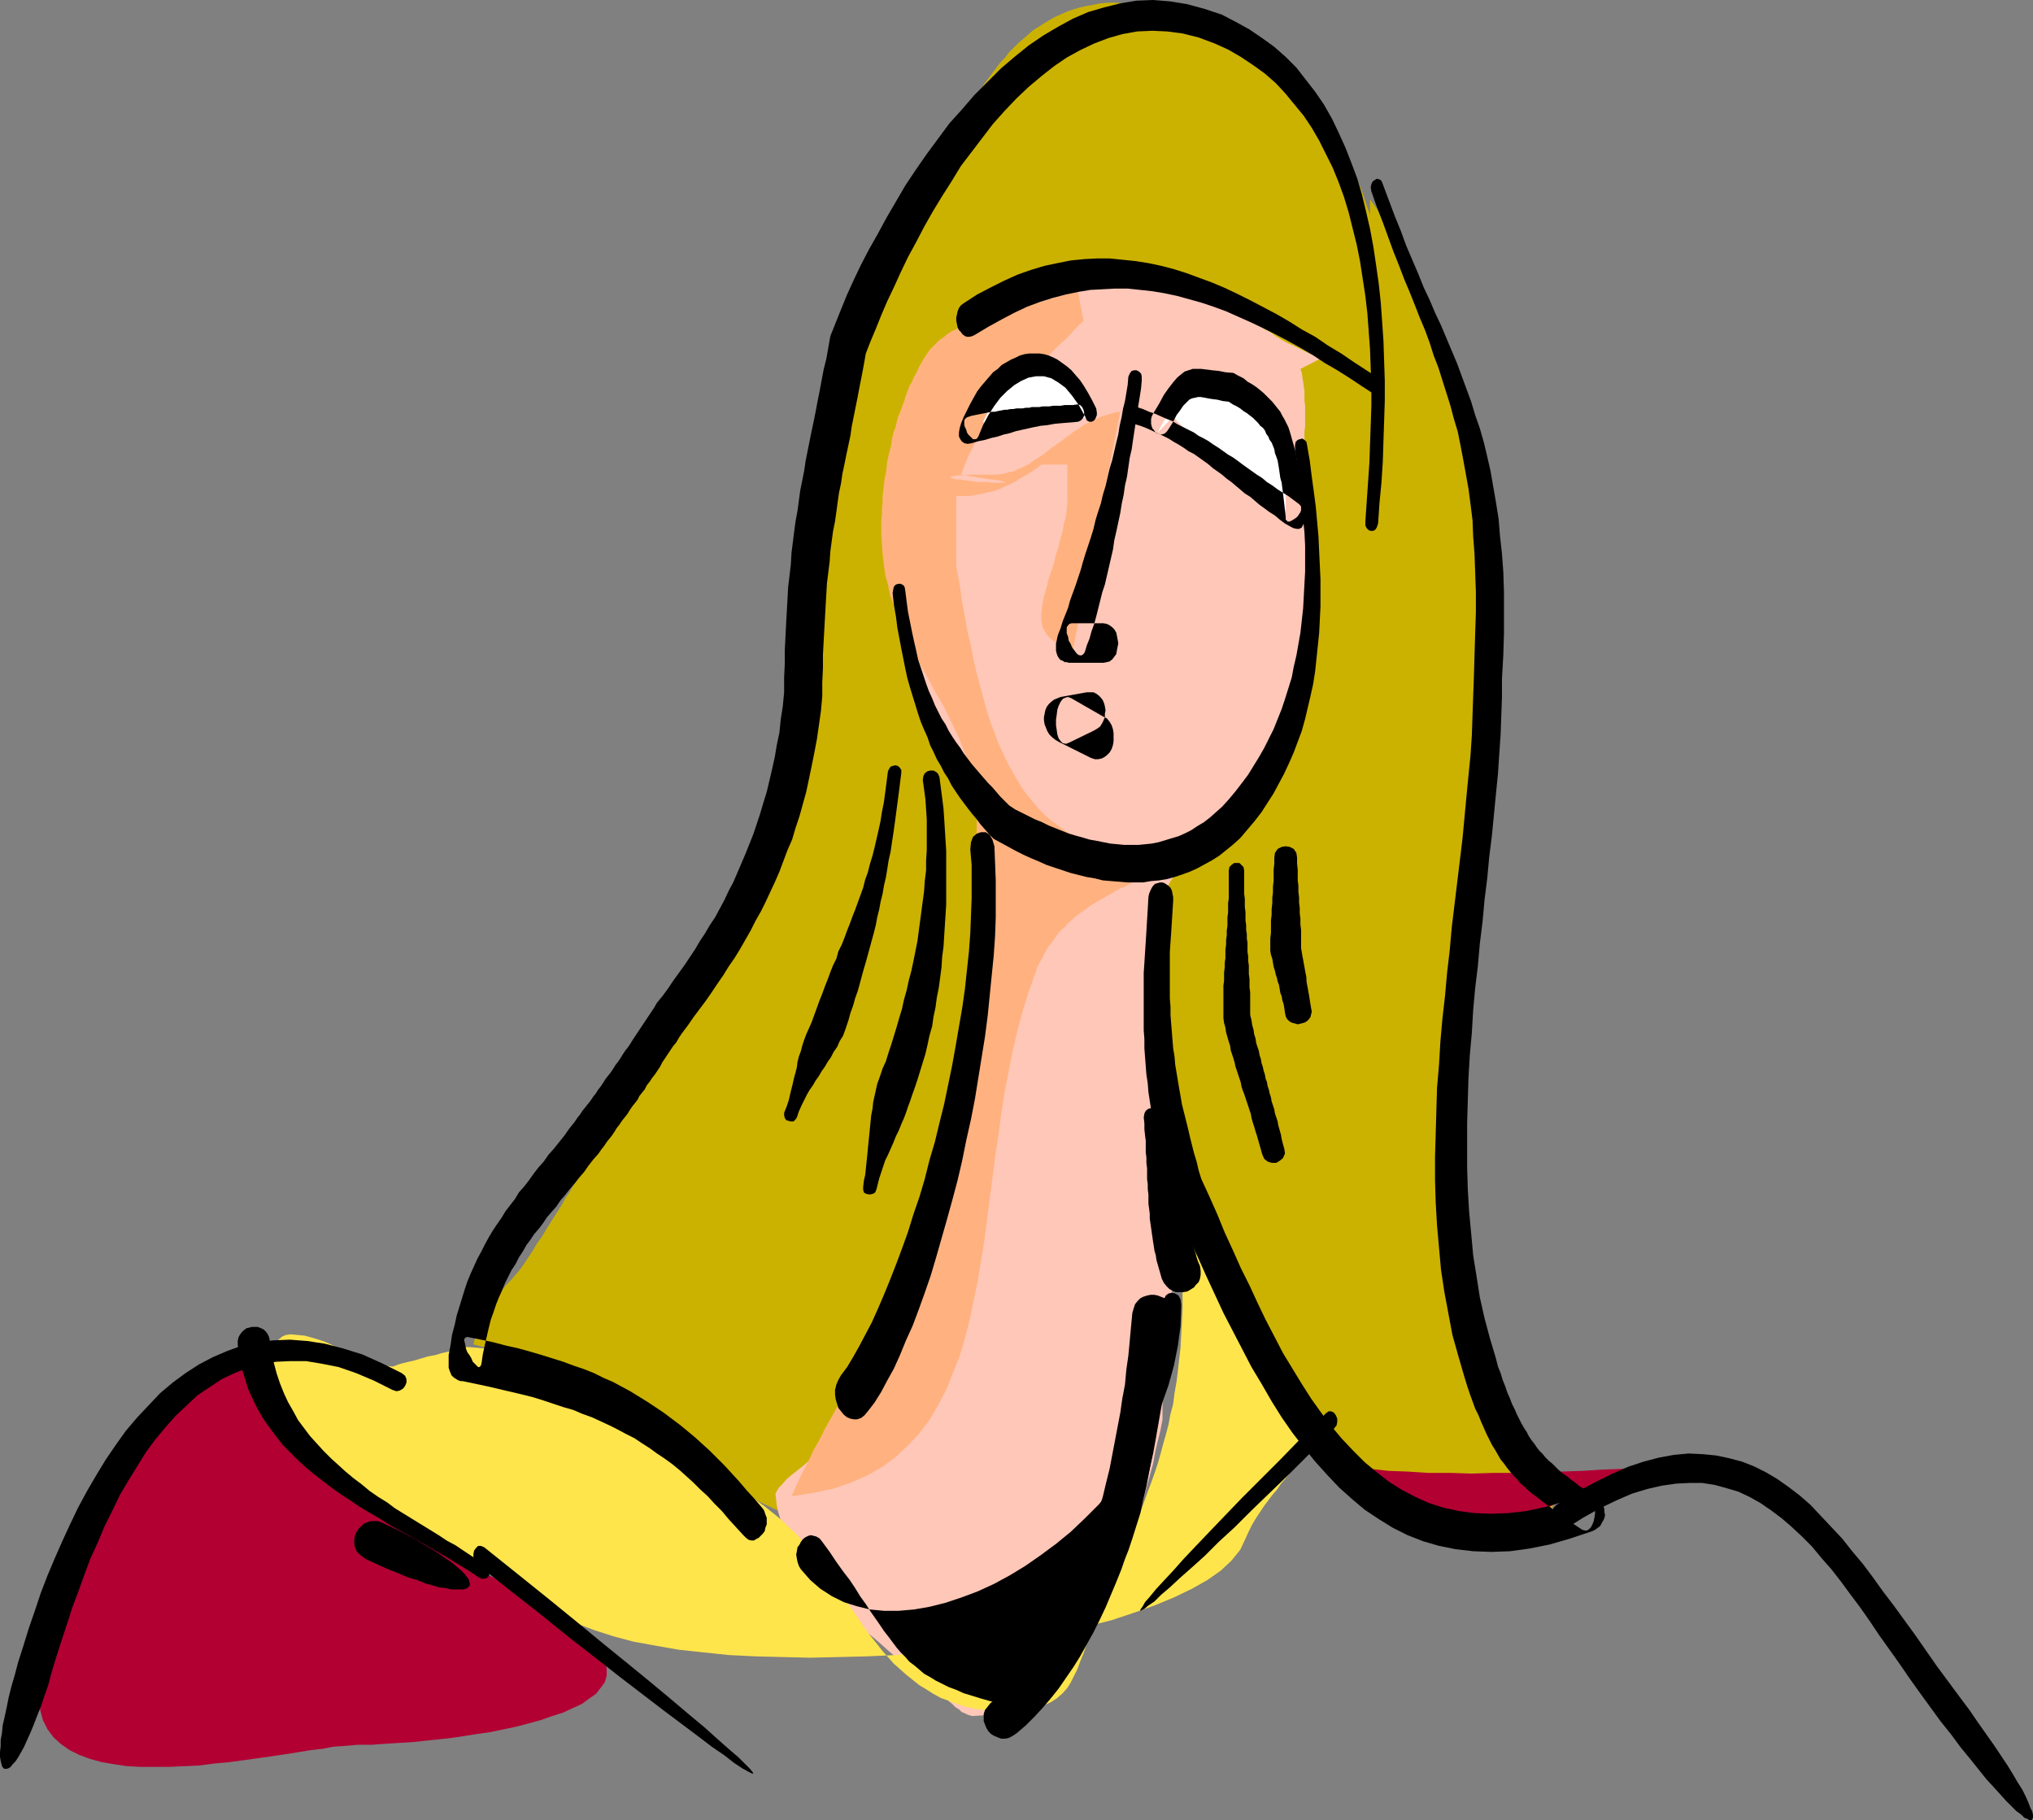
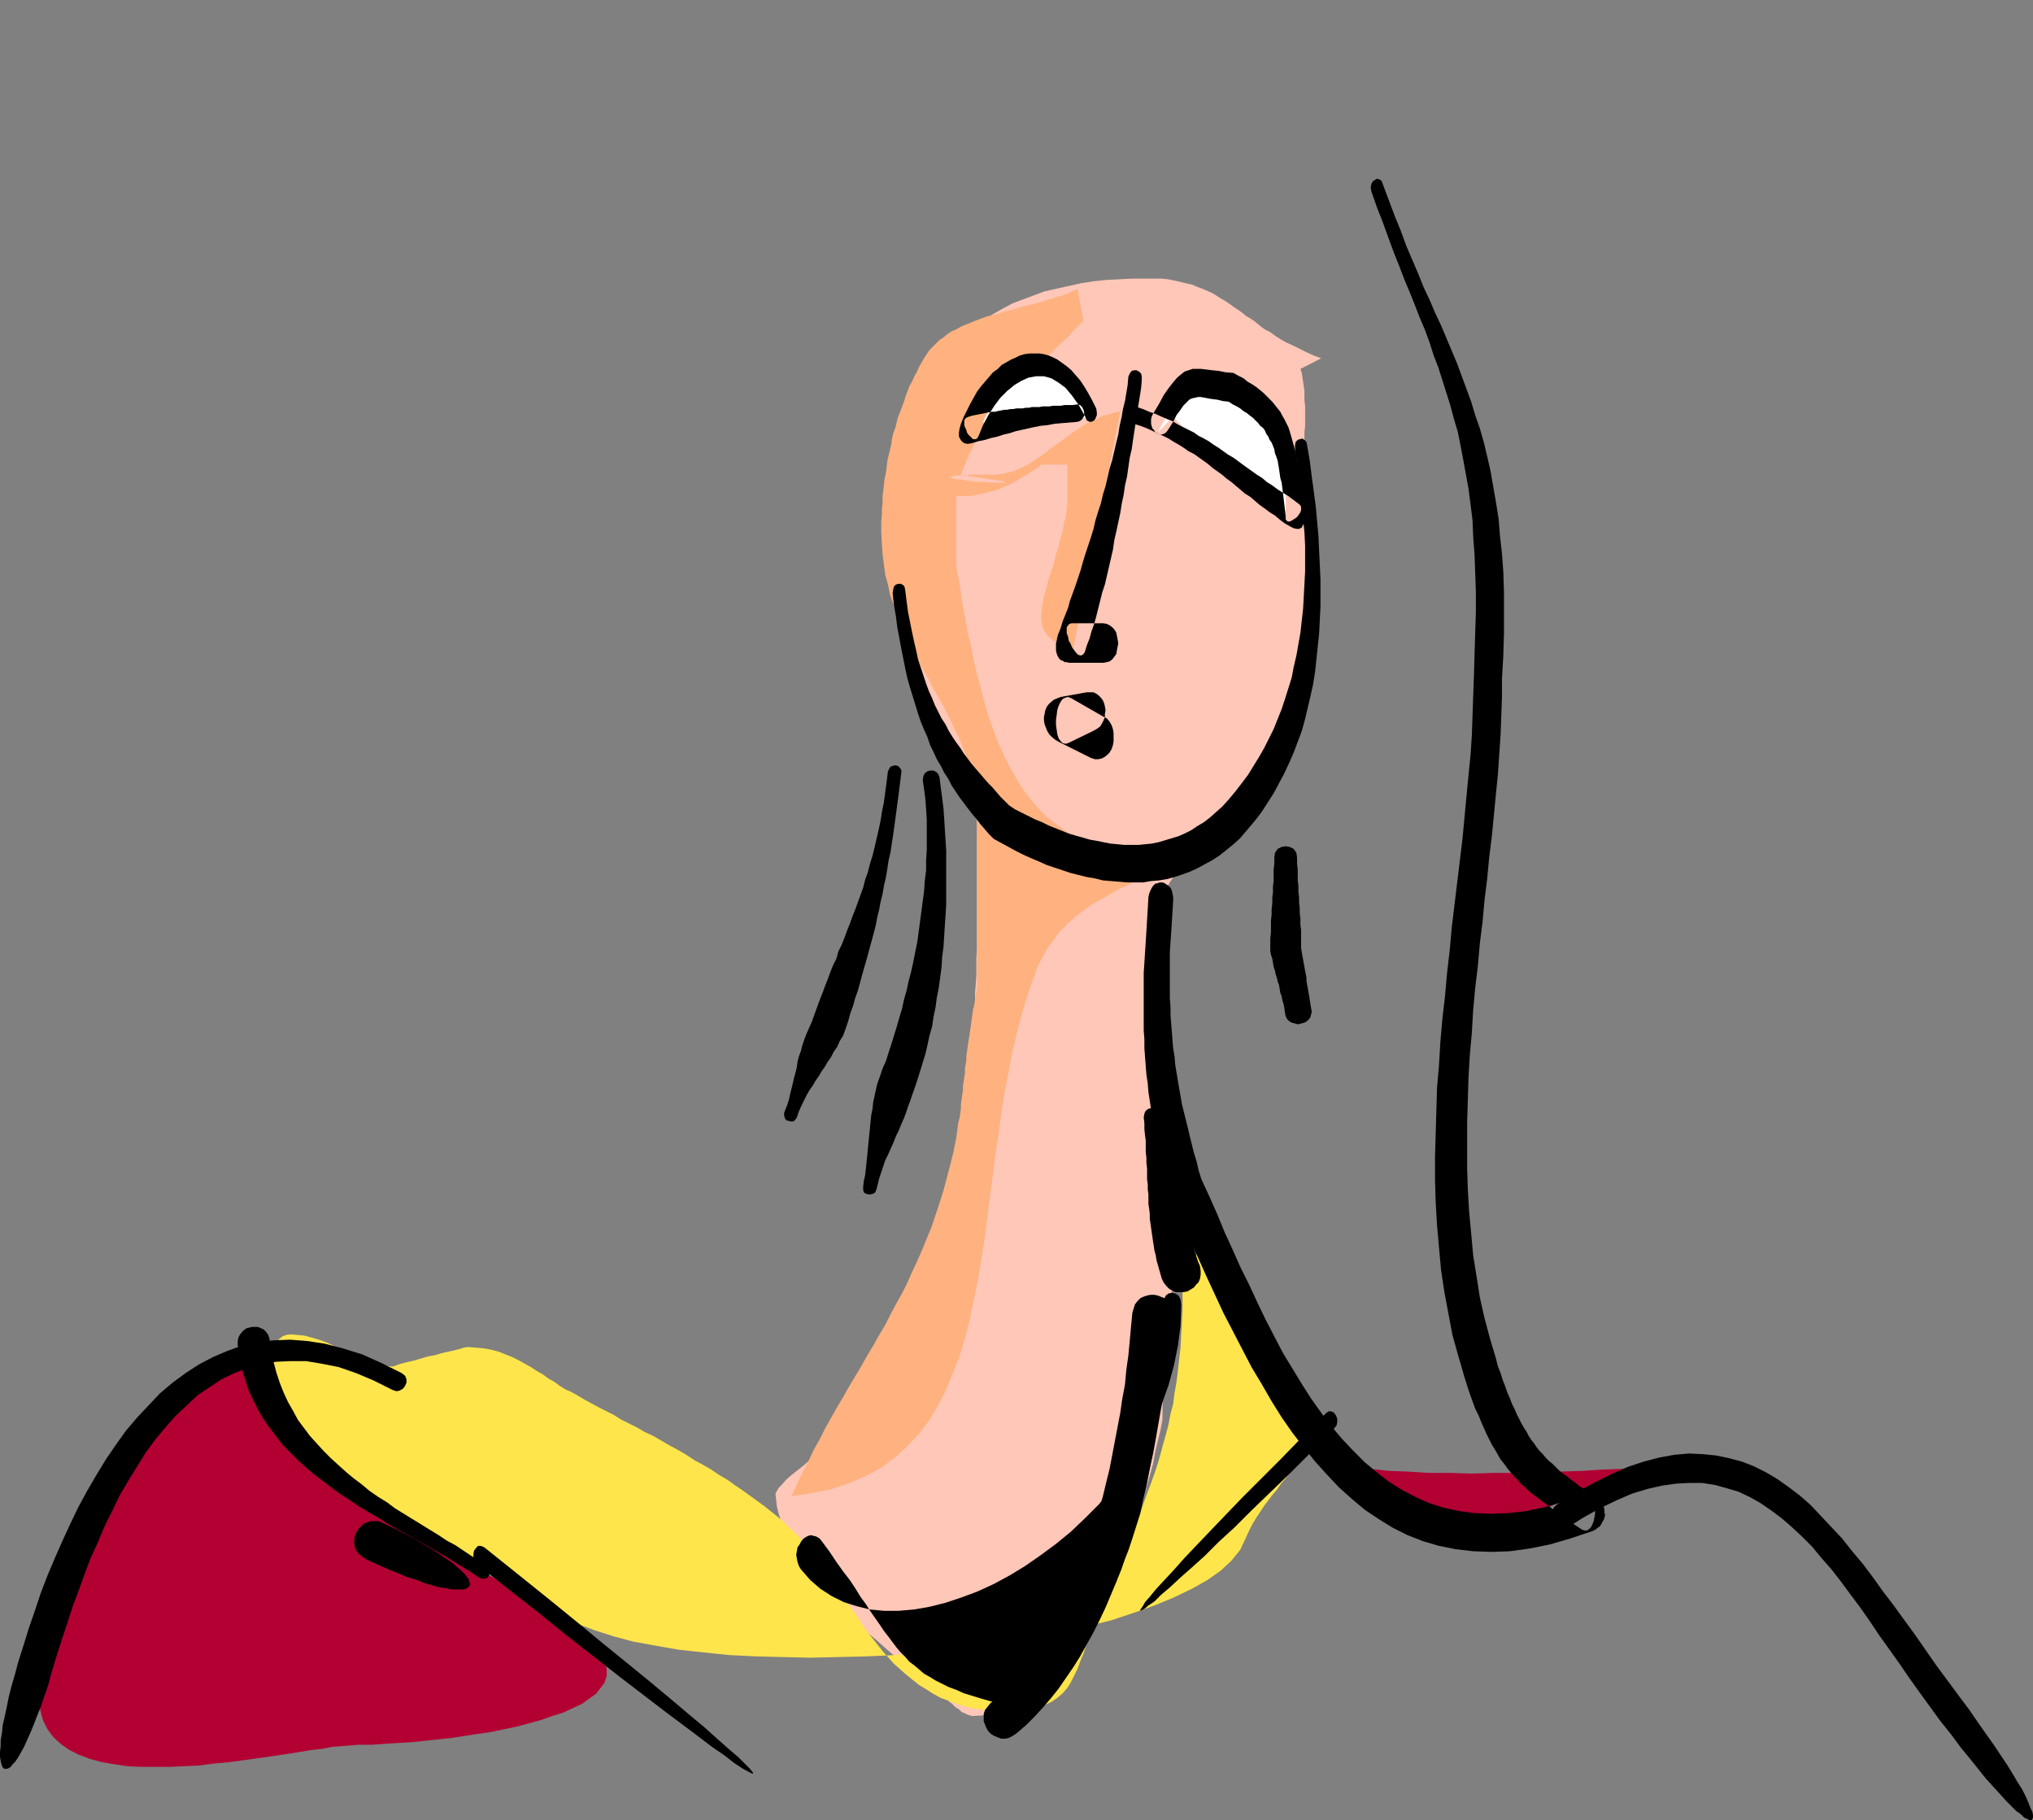
<svg xmlns="http://www.w3.org/2000/svg" xmlns:ns1="http://sodipodi.sourceforge.net/DTD/sodipodi-0.dtd" xmlns:ns2="http://www.inkscape.org/namespaces/inkscape" version="1.0" width="129.809mm" height="116.23mm" id="svg30" ns1:docname="Woman - Long Hair.wmf">
  <rect width="100%" height="100%" fill="#808080" stroke="none" />
  <ns1:namedview id="namedview30" pagecolor="#ffffff" bordercolor="#000000" borderopacity="0.25" ns2:showpageshadow="2" ns2:pageopacity="0.0" ns2:pagecheckerboard="0" ns2:deskcolor="#d1d1d1" ns2:document-units="mm" />
  <defs id="defs1">
    <pattern id="WMFhbasepattern" patternUnits="userSpaceOnUse" width="6" height="6" x="0" y="0" />
  </defs>
-   <path style="fill:#ccb200;fill-opacity:1;fill-rule:evenodd;stroke:none" d="m 330.633,48.146 1.778,2.423 1.778,2.747 1.778,2.747 1.616,2.747 1.454,2.908 1.616,2.908 1.293,3.07 1.454,3.07 1.131,3.231 1.293,3.231 1.131,3.393 1.131,3.231 0.97,3.554 0.808,3.393 0.97,3.554 0.808,3.554 0.646,3.716 0.808,3.716 0.646,3.716 0.646,3.716 0.485,3.878 0.485,3.878 0.323,3.878 0.485,3.878 0.323,4.039 0.162,4.039 0.323,3.878 0.162,4.201 0.162,4.039 0.162,4.039 v 4.039 4.201 l -5.171,86.922 v 31.99 l -0.485,3.07 -0.485,2.908 -0.162,3.07 -0.162,3.07 -0.162,3.07 v 2.908 l 0.162,3.07 0.162,3.07 0.323,2.908 0.323,3.07 0.485,2.908 0.646,2.908 0.485,2.908 0.808,2.908 0.808,2.747 0.808,2.747 0.808,2.747 0.97,2.747 1.131,2.585 1.131,2.585 1.131,2.423 1.131,2.423 1.293,2.262 1.293,2.262 1.293,2.262 1.454,1.939 1.454,2.1 1.454,1.777 1.454,1.777 1.616,1.777 1.454,1.454 1.616,1.454 -0.485,0.162 -0.485,0.162 -0.323,0.485 -0.162,0.485 -0.323,0.485 -0.323,0.808 -0.162,0.646 -0.162,0.808 -0.323,0.646 -0.162,0.646 -0.323,0.808 -0.162,0.485 -0.323,0.485 -0.485,0.485 -0.323,0.162 -0.485,0.162 h -1.293 l -1.293,-0.162 -1.454,-0.162 -1.778,-0.162 -1.616,-0.162 -1.939,-0.162 -1.778,-0.323 -1.939,-0.162 -1.939,-0.323 -1.778,-0.162 -1.778,-0.323 -1.778,-0.162 -1.454,-0.162 -1.454,-0.162 h -1.293 -1.131 l -2.424,-0.162 -2.262,-0.162 -2.424,-0.485 -2.101,-0.485 -2.101,-0.646 -1.939,-0.808 -1.939,-0.969 -1.939,-0.969 -1.778,-1.131 -1.616,-1.131 -1.778,-1.454 -1.616,-1.454 -1.454,-1.454 -1.454,-1.454 -1.454,-1.616 -1.293,-1.777 -1.293,-1.616 -1.293,-1.939 -1.293,-1.777 -1.131,-1.777 -1.131,-1.777 -1.131,-1.939 -0.97,-1.939 -1.131,-1.777 -0.97,-1.939 -0.808,-1.777 -0.97,-1.939 -0.97,-1.777 -0.808,-1.777 -0.808,-1.616 -0.97,-1.777 -0.808,-1.616 -0.646,-1.454 -0.485,-1.454 -0.485,-1.616 -0.485,-1.616 -0.485,-1.616 -0.485,-1.616 -0.485,-1.616 -0.485,-1.454 -0.485,-1.454 -0.646,-1.293 -0.646,-1.131 -0.808,-0.969 -0.97,-0.808 -1.131,-0.646 -1.293,-0.323 -1.616,-0.162 -1.454,0.162 -1.293,0.323 -0.97,0.485 -0.808,0.808 -0.646,0.808 -0.323,1.131 -0.323,1.131 v 1.131 1.293 1.454 l 0.162,1.293 0.162,1.454 0.162,1.293 0.162,1.454 0.162,1.293 v 1.131 2.585 l -0.323,2.585 -0.485,2.423 -0.646,2.585 -0.808,2.423 -0.97,2.423 -1.293,2.423 -1.131,2.262 -1.454,2.423 -1.616,2.1 -1.616,2.262 -1.939,2.1 -1.939,2.1 -1.939,2.1 -2.101,1.777 -2.262,1.939 -2.262,1.777 -2.424,1.777 -2.424,1.454 -2.586,1.616 -2.586,1.293 -2.586,1.454 -2.586,1.131 -2.747,1.131 -2.747,0.969 -2.747,0.808 -2.747,0.808 -2.747,0.646 -2.747,0.485 -2.747,0.323 -2.747,0.162 -2.586,0.162 -4.202,-0.162 -4.04,-0.323 -3.878,-0.485 -3.717,-0.808 -3.717,-0.808 -3.555,-0.969 -3.394,-1.293 -3.555,-1.293 -3.232,-1.454 -3.394,-1.616 -3.07,-1.616 -3.232,-1.777 -3.07,-1.777 -3.07,-1.939 -3.07,-1.939 -3.07,-1.939 -3.07,-2.1 -3.07,-2.1 -2.909,-1.939 -3.07,-2.1 -2.909,-1.939 -3.07,-1.939 -3.07,-1.939 -3.07,-1.939 -3.232,-1.777 -3.07,-1.616 -3.232,-1.616 -3.394,-1.616 -3.232,-1.293 -3.555,-1.293 -3.555,-1.131 -3.555,-0.969 0.485,-1.939 0.485,-1.777 0.646,-1.616 0.646,-1.616 0.808,-1.293 0.808,-1.131 0.808,-1.131 0.808,-0.969 0.808,-1.131 0.97,-0.969 0.808,-0.969 0.97,-0.969 0.97,-1.131 0.97,-1.131 0.97,-1.293 0.97,-1.454 1.293,-1.939 1.131,-1.939 1.293,-1.777 1.131,-1.939 1.131,-1.777 1.131,-1.777 1.131,-1.777 0.97,-1.777 1.131,-1.616 0.97,-1.777 1.131,-1.616 0.97,-1.616 0.97,-1.777 1.131,-1.616 0.97,-1.616 0.97,-1.454 0.97,-1.616 0.97,-1.616 0.97,-1.616 0.97,-1.616 1.131,-1.454 0.97,-1.616 1.131,-1.616 0.97,-1.616 0.97,-1.616 1.131,-1.616 1.131,-1.454 1.131,-1.777 1.131,-1.616 1.131,-1.616 1.131,-1.616 1.293,-1.777 1.293,-1.777 1.293,-2.1 1.293,-2.262 1.454,-2.262 1.293,-2.423 1.293,-2.747 1.293,-2.585 1.293,-2.747 1.293,-2.908 1.293,-2.908 1.293,-3.07 1.293,-2.908 1.131,-3.231 1.293,-3.231 1.131,-3.07 1.131,-3.231 1.131,-3.393 1.131,-3.231 0.97,-3.231 0.97,-3.231 1.131,-3.231 0.808,-3.231 0.97,-3.231 0.808,-3.07 0.808,-3.07 0.646,-3.07 0.808,-3.07 0.485,-2.908 0.646,-2.747 0.485,-2.747 0.485,-2.585 0.485,-2.585 0.162,-1.939 0.323,-2.1 0.323,-1.939 0.162,-1.939 0.162,-1.939 0.323,-1.939 0.162,-1.939 0.162,-1.777 0.162,-1.939 0.162,-1.777 0.162,-1.777 0.162,-1.777 v -1.939 l 0.162,-1.777 0.162,-1.777 0.162,-1.777 v -1.777 l 0.162,-1.777 0.162,-1.777 0.162,-1.939 v -1.777 l 0.162,-1.777 v -1.777 l 0.162,-1.939 0.162,-1.939 0.162,-1.777 0.162,-1.939 0.162,-1.939 0.162,-1.939 0.162,-2.1 0.323,-1.939 0.162,-2.1 0.323,-2.423 0.323,-2.423 0.485,-2.585 0.646,-2.262 0.485,-2.423 0.808,-2.262 0.646,-2.423 0.808,-2.262 0.808,-2.262 0.97,-2.1 0.97,-2.262 0.97,-2.1 0.97,-2.262 1.131,-2.1 0.97,-2.1 1.131,-1.939 1.131,-2.1 1.131,-2.1 1.131,-1.939 1.293,-1.939 1.131,-1.939 1.131,-1.939 1.293,-1.939 1.131,-1.939 1.131,-1.777 1.293,-1.939 1.131,-1.777 1.131,-1.777 1.131,-1.939 0.97,-1.777 1.131,-1.777 0.97,-1.777 0.808,-1.293 0.808,-1.454 0.808,-1.454 0.808,-1.293 0.97,-1.454 0.808,-1.454 0.808,-1.293 0.97,-1.454 0.97,-1.293 0.97,-1.293 0.97,-1.293 0.97,-1.293 1.131,-1.131 0.97,-1.293 1.131,-1.131 1.131,-1.131 1.131,-0.969 1.293,-1.131 1.131,-0.969 1.293,-0.808 1.293,-0.808 1.293,-0.808 1.454,-0.808 1.454,-0.646 1.454,-0.646 1.454,-0.485 1.616,-0.485 1.454,-0.323 1.778,-0.323 1.616,-0.323 1.778,-0.162 h 1.778 l 2.909,0.162 3.07,0.162 2.747,0.323 2.909,0.646 2.586,0.646 2.747,0.646 2.586,0.969 2.586,0.969 2.424,1.131 2.424,1.293 2.424,1.293 2.262,1.454 2.262,1.454 2.101,1.616 2.101,1.777 1.939,1.777 1.939,1.777 1.939,1.939 1.778,2.1 1.616,1.939 1.616,2.1 1.616,2.262 1.454,2.1 1.454,2.262 1.293,2.262 1.131,2.262 1.131,2.262 1.131,2.423 0.97,2.262 0.808,2.262 0.808,2.423 0.808,2.262 z" id="path1" />
  <path style="fill:#ffc7b8;fill-opacity:1;fill-rule:evenodd;stroke:none" d="m 313.827,89.022 0.323,0.969 0.162,1.131 0.162,0.969 0.162,1.131 0.162,1.131 v 1.131 1.131 l 0.162,1.293 v 1.131 1.293 1.293 1.293 l -0.162,1.293 v 1.293 1.293 l -0.162,1.293 v 1.293 1.293 1.293 l -0.162,1.293 v 1.293 1.293 1.293 1.131 1.293 l 0.162,1.131 v 1.293 l 0.162,1.131 0.162,1.131 0.162,1.131 0.162,0.969 0.162,1.131 v 24.235 l -0.323,1.293 -0.323,1.131 -0.323,1.293 -0.323,1.293 -0.162,1.293 -0.323,1.293 -0.323,1.293 -0.162,1.454 -0.323,1.293 -0.162,1.454 -0.323,1.454 -0.162,1.454 -0.323,1.293 -0.162,1.454 -0.323,1.454 -0.162,1.454 -0.323,1.293 -0.323,1.454 -0.323,1.454 -0.323,1.293 -0.323,1.293 -0.323,1.454 -0.323,1.293 -0.485,1.293 -0.323,1.293 -0.485,1.131 -0.485,1.293 -0.485,1.131 -0.646,1.131 -0.485,1.131 -0.646,1.131 -0.646,0.969 -0.808,0.969 -0.646,0.808 -0.808,0.969 -0.97,0.808 -0.97,0.808 -0.97,0.808 -0.97,0.808 -1.131,0.646 -0.97,0.808 -1.131,0.808 -1.131,0.808 -1.131,0.646 -0.97,0.808 -1.131,0.808 -1.131,0.969 -0.97,0.808 -1.131,0.808 -0.97,0.969 -1.131,0.969 -0.808,1.131 -0.97,0.969 -0.97,1.293 -0.646,1.131 -0.808,1.293 -0.646,1.454 -0.646,1.293 -0.485,1.616 -0.485,1.616 -0.323,1.777 -0.323,1.777 -0.162,1.939 v 1.939 1.454 1.454 1.454 1.293 1.293 1.293 1.293 1.293 1.293 1.293 1.131 1.131 1.293 1.131 1.293 1.131 1.131 1.131 1.293 1.131 1.293 1.131 1.293 1.131 1.293 1.293 1.293 1.454 1.293 1.454 1.454 1.454 l 0.323,0.485 0.323,0.646 0.323,0.646 0.323,0.808 0.485,0.808 0.323,0.646 0.485,0.969 0.323,0.969 0.485,0.808 0.323,0.969 0.485,0.969 0.485,1.131 0.323,0.969 0.485,1.131 0.485,1.131 0.323,0.969 0.485,1.131 0.323,1.131 0.323,1.131 0.323,1.131 0.485,1.131 0.323,0.969 0.162,1.131 0.323,1.131 0.323,0.969 0.162,1.131 0.162,0.969 0.162,0.969 0.162,0.969 0.162,0.969 v 0.969 0.808 0.646 l -0.162,0.808 -0.323,0.808 -0.485,0.969 -0.485,1.131 -0.485,1.131 -0.646,1.131 -0.485,1.131 -0.808,1.293 -0.646,1.131 -0.646,0.969 -0.485,1.131 -0.646,0.969 -0.485,0.808 -0.485,0.808 -0.323,0.646 v 26.82 l -0.485,2.585 -0.646,2.585 -0.646,2.747 -0.485,2.747 -0.808,2.908 -0.808,2.908 -0.808,2.908 -0.808,3.07 -0.808,2.908 -0.97,3.07 -1.131,2.908 -0.97,2.908 -1.131,3.07 -1.293,2.908 -1.131,2.747 -1.454,2.747 -1.293,2.747 -1.454,2.585 -1.616,2.423 -1.616,2.423 -1.616,2.262 -1.778,2.1 -1.778,2.1 -1.939,1.777 -2.101,1.616 -2.101,1.454 -2.101,1.293 -2.262,1.131 -2.424,0.808 -2.424,0.646 -2.424,0.323 -2.586,0.162 -0.646,-0.162 -0.485,-0.162 -0.646,-0.323 -0.808,-0.323 -0.646,-0.646 -0.808,-0.485 -0.808,-0.808 -0.808,-0.646 -0.646,-0.646 -0.97,-0.808 -0.808,-0.646 -0.808,-0.808 -0.646,-0.646 -0.808,-0.646 -0.646,-0.646 -0.646,-0.485 -1.131,-0.808 -1.131,-0.969 -1.293,-0.808 -1.293,-1.131 -1.293,-1.131 -1.454,-1.131 -1.293,-1.131 -1.454,-1.293 -1.454,-1.293 -1.616,-1.293 -1.454,-1.454 -1.454,-1.454 -1.454,-1.293 -1.454,-1.616 -1.454,-1.454 -1.454,-1.616 -1.454,-1.454 -1.293,-1.616 -1.293,-1.616 -1.293,-1.454 -1.131,-1.616 -1.131,-1.616 -1.131,-1.616 -0.97,-1.616 -0.808,-1.616 -0.808,-1.616 -0.808,-1.616 -0.485,-1.454 -0.485,-1.616 -0.323,-1.454 -0.162,-1.454 -0.162,-1.454 0.323,-0.646 0.485,-0.808 0.808,-0.808 0.97,-1.131 1.293,-1.131 1.454,-1.131 1.616,-1.293 1.454,-1.293 1.616,-1.293 1.616,-1.293 1.454,-1.293 1.454,-1.131 1.131,-0.969 1.131,-0.969 0.646,-0.808 0.485,-0.646 0.97,-2.1 0.97,-1.939 0.97,-2.1 1.131,-2.1 0.97,-2.1 0.97,-2.1 0.97,-2.1 1.131,-2.262 0.97,-2.1 0.97,-2.262 0.97,-2.262 0.97,-2.262 0.97,-2.262 0.97,-2.262 0.97,-2.262 0.97,-2.423 0.808,-2.262 0.97,-2.423 0.808,-2.262 0.808,-2.423 0.97,-2.423 0.646,-2.262 0.808,-2.423 0.808,-2.423 0.646,-2.423 0.646,-2.423 0.646,-2.262 0.646,-2.585 0.485,-2.262 0.485,-2.423 0.485,-2.423 0.323,-2.423 0.485,-2.423 0.323,-2.262 0.323,-2.423 0.323,-2.262 0.323,-2.262 0.323,-2.262 0.162,-2.1 0.323,-2.262 0.162,-2.1 0.162,-2.262 0.162,-2.1 0.162,-2.1 0.162,-2.1 v -2.1 l 0.162,-2.1 0.162,-2.262 v -2.1 -2.1 l 0.162,-2.262 v -2.1 -2.262 -2.262 -2.262 -2.262 -2.262 -2.423 -2.423 -2.585 -2.423 -2.585 -2.585 -2.747 -2.1 l -0.162,-1.939 -0.323,-1.939 -0.323,-1.777 -0.323,-1.616 -0.646,-1.616 -0.485,-1.454 -0.646,-1.616 -0.808,-1.454 -0.646,-1.454 -0.808,-1.293 -0.808,-1.454 -0.97,-1.616 -0.808,-1.454 -0.97,-1.616 -0.808,-1.616 -0.97,-1.616 -0.808,-1.777 -0.97,-1.939 -0.808,-2.1 -0.808,-2.1 -0.808,-2.423 -0.646,-2.585 -0.808,-2.585 -0.646,-2.908 -0.485,-3.07 -0.646,-3.393 -0.323,-3.554 -0.323,-3.716 -0.323,-4.039 -0.162,-4.362 v -4.685 -3.878 l 0.162,-3.716 0.485,-3.393 0.485,-3.393 0.485,-3.393 0.808,-3.07 0.808,-2.908 1.131,-2.908 0.97,-2.585 1.293,-2.585 1.454,-2.423 1.454,-2.262 1.616,-2.262 1.616,-1.939 1.778,-1.939 1.939,-1.777 2.101,-1.777 2.101,-1.454 2.262,-1.454 2.262,-1.293 2.424,-1.293 2.586,-0.969 2.586,-0.969 2.586,-0.969 2.909,-0.646 2.909,-0.646 2.909,-0.646 3.07,-0.485 3.07,-0.323 3.232,-0.162 3.232,-0.162 h 3.232 1.939 1.616 l 1.616,0.162 1.616,0.323 1.454,0.323 1.293,0.323 1.454,0.323 1.131,0.485 1.293,0.485 1.131,0.485 1.131,0.485 1.131,0.646 0.97,0.646 1.131,0.646 0.97,0.646 1.131,0.808 0.97,0.646 1.131,0.808 0.97,0.808 1.131,0.646 1.131,0.808 1.131,0.969 1.131,0.808 1.293,0.646 1.293,0.969 1.293,0.808 1.454,0.808 1.454,0.646 1.616,0.808 1.616,0.808 1.778,0.808 1.778,0.646 z" id="path2" />
  <path style="fill:#ffb27f;fill-opacity:1;fill-rule:evenodd;stroke:none" d="m 261.469,77.389 -1.131,1.131 -1.131,1.131 -0.97,1.131 -1.131,1.131 -1.131,0.969 -0.97,0.969 -1.131,1.131 -0.97,0.969 -1.131,0.969 -0.97,0.969 -1.131,0.969 -0.97,0.969 -0.97,0.969 -0.97,1.131 -0.97,0.969 -0.97,0.969 -0.97,1.131 -0.97,0.969 -0.97,1.131 -0.808,1.131 -0.97,1.131 -0.808,1.131 -0.808,1.131 -0.808,1.293 -0.808,1.293 -0.808,1.293 -0.808,1.293 -0.646,1.454 -0.808,1.454 -0.646,1.616 -0.646,1.616 -0.646,1.616 2.909,0.485 2.262,0.323 1.939,0.323 1.454,0.162 0.97,0.162 0.646,0.162 0.323,0.162 0.162,0.162 h -0.323 -0.485 -0.646 -0.808 -0.97 l -0.97,-0.162 h -1.131 -1.293 l -1.131,-0.162 -1.131,-0.162 -1.131,-0.162 -0.808,-0.162 h -0.97 l -0.646,-0.162 -0.485,-0.162 -0.323,-0.162 0.162,-0.162 h 0.162 l 0.646,-0.162 1.131,-0.162 h 1.293 l 1.778,-0.162 h 2.424 2.747 0.97 l 1.131,-0.162 0.808,-0.162 1.131,-0.323 0.97,-0.162 0.808,-0.485 0.97,-0.323 0.97,-0.485 0.97,-0.485 0.808,-0.646 0.808,-0.485 0.97,-0.646 0.97,-0.646 0.808,-0.646 0.808,-0.646 0.97,-0.646 0.808,-0.646 0.97,-0.646 0.808,-0.646 0.97,-0.646 0.97,-0.808 0.808,-0.485 0.97,-0.646 0.97,-0.646 0.97,-0.485 0.97,-0.485 1.131,-0.485 0.97,-0.485 1.131,-0.323 1.131,-0.323 0.97,-0.323 1.293,-0.162 -11.474,57.678 -0.808,-0.323 -0.646,-0.323 -0.646,-0.162 -0.808,-0.323 -0.646,-0.485 -0.485,-0.323 -0.646,-0.485 -0.646,-0.485 -0.485,-0.485 -0.485,-0.485 -0.323,-0.646 -0.323,-0.485 -0.323,-0.646 -0.162,-0.808 -0.162,-0.646 v -0.808 -0.646 -0.646 l 0.162,-0.808 v -0.646 l 0.162,-0.808 0.162,-0.808 0.162,-0.969 0.323,-0.808 0.162,-0.808 0.323,-0.969 0.162,-0.969 0.323,-0.969 0.323,-0.969 0.323,-0.969 0.323,-0.969 0.323,-1.131 0.162,-0.969 0.323,-0.969 0.323,-0.969 0.323,-1.131 0.162,-0.969 0.323,-0.969 0.323,-1.131 0.162,-0.969 0.162,-0.969 0.323,-0.969 0.162,-0.969 0.162,-0.969 v -0.808 l 0.162,-0.969 v -0.808 -0.969 -0.485 -0.485 -0.485 -0.485 -0.485 -0.323 -0.485 -0.485 -0.485 -0.485 -0.323 -0.485 -0.485 -0.485 -0.485 -0.646 h -6.302 l -0.97,0.808 -0.97,0.646 -0.97,0.646 -1.131,0.646 -1.131,0.646 -0.97,0.646 -1.293,0.646 -1.131,0.485 -1.293,0.646 -1.293,0.485 -1.454,0.323 -1.293,0.323 -1.616,0.323 -1.616,0.323 h -1.616 -1.778 v 16.803 l 0.485,2.585 0.485,2.747 0.323,2.747 0.485,2.585 0.485,2.585 0.485,2.747 0.646,2.585 0.485,2.423 0.485,2.585 0.646,2.585 0.646,2.423 0.646,2.423 0.646,2.423 0.646,2.262 0.808,2.423 0.808,2.1 0.808,2.262 0.97,2.1 0.97,2.1 0.97,1.939 1.131,1.939 1.131,1.939 1.131,1.777 1.293,1.616 1.293,1.616 1.454,1.616 1.454,1.454 1.616,1.293 1.778,1.293 1.778,1.293 1.778,0.969 1.939,0.969 1.454,0.646 1.293,0.485 1.293,0.485 1.454,0.485 1.293,0.323 1.293,0.323 1.454,0.323 1.293,0.162 1.293,0.323 1.131,0.162 1.293,0.323 1.293,0.323 1.131,0.323 1.131,0.323 1.293,0.485 1.131,0.323 -1.454,0.808 -1.293,0.485 -1.293,0.646 -1.293,0.646 -1.293,0.646 -1.293,0.646 -1.293,0.646 -1.131,0.646 -1.293,0.485 -1.131,0.646 -1.131,0.646 -1.131,0.646 -1.131,0.646 -1.131,0.646 -1.131,0.646 -0.97,0.646 -0.97,0.808 -0.97,0.646 -1.131,0.808 -0.808,0.808 -0.97,0.808 -0.808,0.969 -0.97,0.808 -0.808,0.969 -0.646,0.969 -0.808,1.131 -0.808,0.969 -0.646,1.131 -0.646,1.293 -0.646,1.131 -0.646,1.293 -0.485,1.454 -1.616,4.524 -1.454,4.685 -1.293,4.847 -1.131,4.847 -0.97,5.008 -0.97,5.008 -0.808,5.17 -0.646,5.008 -0.808,5.17 -0.646,5.17 -0.646,5.008 -0.646,5.008 -0.646,5.008 -0.808,5.008 -0.808,4.847 -0.97,4.685 -0.97,4.685 -1.131,4.362 -1.293,4.362 -1.616,4.039 -1.616,4.039 -1.939,3.716 -2.101,3.554 -2.424,3.231 -2.747,2.908 -2.909,2.747 -3.232,2.423 -3.717,2.1 -4.04,1.777 -4.363,1.454 -4.686,0.969 -5.171,0.808 1.293,-2.908 1.293,-2.747 1.454,-2.747 1.293,-2.747 1.454,-2.585 1.293,-2.585 1.454,-2.585 1.454,-2.585 1.454,-2.423 1.454,-2.585 1.454,-2.423 1.454,-2.423 1.454,-2.585 1.454,-2.423 1.454,-2.585 1.454,-2.423 1.293,-2.585 1.293,-2.423 1.454,-2.585 1.293,-2.585 1.131,-2.585 1.293,-2.747 1.131,-2.585 1.131,-2.747 1.131,-2.747 0.97,-2.908 0.97,-2.908 0.97,-3.07 0.808,-3.07 0.808,-3.07 0.808,-3.231 0.646,-3.231 0.162,-1.293 0.162,-1.131 0.162,-1.293 0.323,-1.131 0.162,-1.131 0.162,-1.131 v -1.131 l 0.162,-1.131 0.162,-1.131 0.162,-0.969 v -1.131 l 0.162,-0.969 0.162,-1.131 0.162,-0.969 v -1.131 l 0.162,-0.969 0.162,-0.969 v -1.131 l 0.162,-0.969 0.162,-1.131 0.162,-1.131 0.162,-0.969 0.162,-1.131 0.162,-1.131 0.162,-1.131 0.162,-1.131 0.162,-1.131 0.162,-1.293 0.323,-1.131 0.162,-1.293 0.162,-1.293 0.323,-1.293 v -1.777 -1.616 -1.616 -1.454 -1.616 -1.454 -1.293 -1.454 -1.293 -1.293 -1.293 -1.131 -1.293 -1.131 -1.131 -1.131 -1.131 -1.131 -1.131 -1.131 -1.131 -1.131 -0.969 -1.293 -1.131 -1.131 -1.131 -1.293 -1.293 -1.293 -1.293 -1.293 -2.423 l -0.323,-2.262 -0.162,-2.262 -0.485,-2.262 -0.485,-2.1 -0.646,-2.262 -0.646,-1.939 -0.808,-2.1 -0.808,-2.1 -0.97,-1.939 -0.97,-2.1 -0.97,-1.939 -0.97,-1.939 -1.131,-1.939 -1.131,-1.939 -0.97,-1.939 -1.131,-1.939 -1.131,-2.1 -0.97,-1.939 -1.131,-2.1 -0.97,-1.939 -0.97,-2.1 -0.808,-2.1 -0.97,-2.262 -0.646,-2.1 -0.808,-2.262 -0.485,-2.423 -0.646,-2.262 -0.323,-2.423 -0.323,-2.585 -0.162,-2.423 -0.162,-2.747 v -1.454 -1.454 l 0.162,-1.454 v -1.454 l 0.162,-1.616 v -1.454 l 0.162,-1.293 0.162,-1.454 0.162,-1.454 0.323,-1.454 0.162,-1.293 0.162,-1.454 0.323,-1.454 0.323,-1.293 0.323,-1.293 0.162,-1.293 0.323,-1.454 0.485,-1.293 0.323,-1.293 0.323,-1.293 0.485,-1.131 0.485,-1.293 0.485,-1.293 0.323,-1.131 0.485,-1.293 0.485,-1.293 0.646,-1.131 0.485,-1.131 0.646,-1.131 0.485,-1.131 0.646,-1.131 0.646,-1.131 0.646,-0.969 0.646,-0.969 0.808,-0.808 0.808,-0.808 0.808,-0.808 0.97,-0.646 0.97,-0.808 0.97,-0.646 1.131,-0.485 1.131,-0.646 1.131,-0.485 1.293,-0.485 1.131,-0.485 1.293,-0.485 1.293,-0.485 1.293,-0.323 1.454,-0.323 1.293,-0.485 1.293,-0.323 1.454,-0.323 1.293,-0.485 1.293,-0.323 1.454,-0.323 1.293,-0.323 1.293,-0.323 1.293,-0.485 1.293,-0.323 1.293,-0.485 1.293,-0.323 1.131,-0.485 1.131,-0.485 1.131,-0.485 z" id="path3" />
  <path style="fill:#ffffff;fill-opacity:1;fill-rule:evenodd;stroke:none" d="m 279.406,104.371 0.646,-1.293 0.646,-1.131 0.808,-1.293 0.808,-1.131 0.808,-1.131 0.97,-1.293 0.97,-0.969 0.97,-1.131 1.131,-0.969 1.131,-0.969 1.131,-0.808 1.293,-0.646 1.293,-0.646 1.293,-0.323 1.293,-0.323 h 1.454 0.808 l 0.808,0.162 0.808,0.323 0.808,0.485 0.808,0.646 0.808,0.646 0.646,0.808 0.808,0.808 0.646,0.969 0.646,0.969 0.646,1.131 0.646,1.131 0.485,1.293 0.646,1.293 0.485,1.293 0.485,1.293 0.485,1.293 0.485,1.454 0.323,1.454 0.323,1.293 0.323,1.454 0.323,1.454 0.323,1.293 0.162,1.293 0.162,1.454 0.162,1.131 0.162,1.293 v 1.131 1.131 1.131 0.969 l -0.162,0.808 -0.97,-0.646 -0.808,-0.646 -0.97,-0.646 -0.808,-0.646 -0.97,-0.646 -0.808,-0.646 -0.97,-0.646 -0.808,-0.646 -0.808,-0.646 -0.97,-0.646 -0.808,-0.646 -0.808,-0.646 -0.97,-0.808 -0.808,-0.646 -0.808,-0.646 -0.808,-0.646 -0.97,-0.646 -0.808,-0.808 -0.808,-0.646 -0.808,-0.808 -0.808,-0.646 -0.808,-0.808 -0.808,-0.808 -0.808,-0.646 -0.808,-0.808 -0.808,-0.808 -0.808,-0.808 -0.808,-0.808 -0.808,-0.969 -0.808,-0.808 -0.808,-0.808 -0.808,-0.969 z" id="path4" />
  <path style="fill:#ffffff;fill-opacity:1;fill-rule:evenodd;stroke:none" d="m 263.892,99.362 -0.808,-0.808 -0.808,-0.808 -0.646,-0.969 -0.808,-0.808 -0.808,-0.969 -0.808,-0.808 -0.808,-0.808 -0.808,-0.808 -0.808,-0.646 -0.97,-0.808 -0.97,-0.485 -1.131,-0.646 -1.131,-0.323 -1.293,-0.323 -1.293,-0.162 -1.454,-0.162 -1.131,0.162 -1.131,0.323 -0.97,0.323 -0.97,0.646 -0.808,0.808 -0.808,0.808 -0.808,0.969 -0.646,0.969 -0.646,0.969 -0.646,1.131 -0.485,0.969 -0.485,1.131 -0.485,0.969 -0.485,0.969 -0.485,0.969 -0.323,0.808 h 2.101 l 1.939,-0.162 h 1.778 l 1.616,-0.162 1.454,-0.162 1.454,-0.162 1.293,-0.162 h 1.131 l 1.293,-0.162 h 1.131 1.131 1.293 l 1.131,0.162 1.293,0.162 1.293,0.323 1.454,0.323 z" id="path5" />
  <path style="fill:#b20033;fill-opacity:1;fill-rule:evenodd;stroke:none" d="m 318.19,345.909 0.808,0.969 0.97,0.969 0.97,0.808 0.97,0.969 0.97,0.969 0.97,0.969 0.97,0.969 0.97,0.969 0.97,0.808 0.97,0.969 0.97,0.969 0.97,0.808 1.131,0.969 1.131,0.808 0.97,0.969 1.131,0.646 1.131,0.808 1.131,0.808 1.293,0.808 1.131,0.646 1.293,0.646 1.293,0.485 1.131,0.646 1.454,0.485 1.293,0.485 1.454,0.323 1.454,0.485 1.454,0.162 1.454,0.323 1.616,0.162 1.616,0.162 h 1.616 1.939 l 1.939,-0.162 1.778,-0.323 1.616,-0.162 1.778,-0.485 1.616,-0.323 1.616,-0.485 1.454,-0.485 1.616,-0.646 1.454,-0.646 1.454,-0.646 1.293,-0.646 1.454,-0.646 1.454,-0.646 1.293,-0.808 1.454,-0.808 1.293,-0.646 1.454,-0.808 1.454,-0.646 1.293,-0.646 1.454,-0.646 1.454,-0.646 1.454,-0.646 1.454,-0.646 1.616,-0.485 1.616,-0.485 1.616,-0.485 1.616,-0.323 1.778,-0.162 1.778,-0.323 1.778,-0.162 h 1.939 2.586 l 1.616,0.162 0.808,0.162 -0.162,0.162 -0.97,0.162 -1.616,0.323 -2.262,0.162 -2.909,0.323 -3.394,0.162 -4.04,0.323 -4.202,0.323 -4.686,0.162 -5.01,0.323 -5.171,0.162 -5.171,0.162 -5.494,0.162 h -5.494 l -5.333,0.162 -5.333,-0.162 h -5.171 l -5.01,-0.323 -4.525,-0.162 -4.363,-0.485 -3.878,-0.485 -3.394,-0.485 -2.909,-0.646 -2.262,-0.808 -1.616,-0.969 -0.97,-1.131 -0.162,-1.131 0.808,-1.293 z" id="path6" />
  <path style="fill:#b20033;fill-opacity:1;fill-rule:evenodd;stroke:none" d="m 61.246,325.552 1.778,3.393 1.616,3.393 1.778,3.07 1.939,3.07 1.778,2.747 1.939,2.747 2.101,2.585 1.939,2.423 2.101,2.262 2.101,2.262 2.101,2.1 2.101,2.1 2.262,1.939 2.262,1.777 2.262,1.777 2.424,1.777 2.262,1.616 2.424,1.777 2.586,1.616 2.424,1.454 2.586,1.616 2.586,1.616 2.586,1.454 2.747,1.616 2.586,1.616 2.747,1.454 2.747,1.777 2.909,1.616 2.747,1.616 2.909,1.777 2.909,1.939 2.909,1.777 3.07,2.262 2.424,1.939 1.939,1.939 1.293,1.939 0.97,1.777 0.323,1.616 v 1.616 l -0.485,1.616 -0.97,1.293 -1.131,1.454 -1.616,1.131 -1.778,1.293 -2.101,0.969 -2.424,1.131 -2.586,0.808 -2.747,0.969 -2.909,0.808 -3.07,0.808 -3.07,0.646 -3.07,0.646 -3.394,0.485 -3.07,0.485 -3.232,0.485 -3.07,0.323 -3.07,0.323 -2.909,0.323 -2.747,0.162 -2.586,0.162 -2.424,0.162 -2.101,0.162 h -1.939 -1.616 l -1.616,0.162 -2.101,0.162 -2.262,0.162 -2.424,0.485 -2.909,0.323 -2.909,0.485 -3.07,0.485 -3.232,0.485 -3.394,0.485 -3.555,0.485 -3.555,0.485 -3.555,0.323 -3.717,0.485 -3.555,0.162 -3.555,0.162 h -3.555 -3.394 l -3.232,-0.162 -3.232,-0.485 -2.909,-0.485 -2.909,-0.808 -2.586,-0.969 -2.262,-1.131 -2.101,-1.454 -1.778,-1.616 -1.454,-1.939 -1.131,-2.262 -0.646,-2.423 -0.323,-2.908 v -3.07 l 0.646,-3.554 0.97,-3.878 1.131,-3.716 1.131,-3.554 0.808,-3.231 0.97,-3.231 0.646,-2.747 0.646,-2.747 0.646,-2.585 0.646,-2.423 0.485,-2.1 0.485,-2.1 0.485,-2.1 0.323,-1.777 0.485,-1.777 0.485,-1.616 0.485,-1.616 0.646,-1.454 0.485,-1.454 0.646,-1.454 0.808,-1.293 0.808,-1.293 0.808,-1.454 0.97,-1.293 1.131,-1.293 1.293,-1.293 1.293,-1.454 1.454,-1.454 1.778,-1.454 1.778,-1.616 1.939,-1.616 2.262,-1.777 2.424,-1.777 2.586,-1.939 z" id="path7" />
  <path style="fill:#ffe54c;fill-opacity:1;fill-rule:evenodd;stroke:none" d="m 289.91,302.125 26.179,44.592 -0.808,2.1 -0.97,1.777 -0.97,1.777 -0.97,1.454 -0.97,1.454 -1.131,1.454 -1.131,1.293 -0.97,1.454 -1.131,1.293 -0.97,1.293 -0.97,1.293 -0.97,1.454 -0.97,1.454 -0.97,1.616 -0.808,1.616 -0.808,1.777 -1.293,2.747 -2.101,2.585 -2.586,2.423 -3.232,2.262 -3.717,2.1 -4.363,2.1 -4.686,1.939 -5.01,1.777 -5.333,1.777 -5.818,1.454 -6.141,1.454 -6.302,1.293 -6.464,1.131 -6.626,0.969 -6.787,0.808 -6.949,0.646 -6.949,0.646 -6.949,0.323 -6.787,0.162 -6.949,0.162 -6.787,-0.162 -6.464,-0.162 -6.464,-0.323 -6.141,-0.646 -5.979,-0.646 -5.494,-0.969 -5.333,-0.969 -4.848,-1.293 -4.525,-1.454 -3.878,-1.454 -3.555,-1.777 -2.909,-1.939 -2.586,-1.939 -2.586,-1.777 -2.747,-1.616 -2.586,-1.616 -2.747,-1.454 -2.747,-1.454 -2.909,-1.454 -2.747,-1.293 -2.909,-1.293 -2.747,-1.293 -2.747,-1.454 -2.747,-1.293 -2.747,-1.293 -2.747,-1.293 -2.586,-1.454 -2.586,-1.454 -2.586,-1.454 -2.424,-1.616 -2.262,-1.616 -2.262,-1.777 -2.262,-1.777 -1.939,-1.939 -1.939,-2.1 -1.778,-2.262 -1.616,-2.262 -1.454,-2.585 -1.293,-2.585 -1.293,-2.908 -0.97,-2.908 -0.808,-3.231 -0.485,-3.554 -0.485,-3.554 0.808,-0.646 0.646,-0.808 0.808,-0.646 0.646,-0.808 0.646,-0.646 0.808,-0.646 0.808,-0.323 1.131,-0.162 1.778,0.162 1.616,0.162 1.778,0.485 1.616,0.485 1.454,0.485 1.454,0.646 1.616,0.808 1.293,0.646 1.454,0.646 1.454,0.808 1.454,0.646 1.454,0.485 1.454,0.485 1.454,0.485 1.454,0.162 1.616,0.162 h 0.323 l 0.485,-0.162 0.808,-0.323 1.131,-0.323 1.293,-0.323 1.454,-0.323 1.616,-0.485 1.616,-0.485 1.778,-0.323 1.616,-0.485 1.454,-0.323 1.454,-0.323 1.293,-0.323 0.97,-0.323 0.808,-0.162 h 0.485 l 1.939,0.162 1.778,0.162 1.778,0.323 1.778,0.485 1.616,0.646 1.616,0.646 1.616,0.808 1.454,0.808 1.454,0.808 1.454,0.969 1.454,0.808 1.293,0.969 1.454,0.808 1.293,0.969 1.293,0.808 1.454,0.646 1.454,0.808 1.616,0.969 1.778,0.969 1.778,0.969 1.616,0.808 1.939,0.969 1.778,1.131 1.939,0.969 1.939,0.969 1.939,1.131 2.101,0.969 1.939,1.131 1.939,1.131 2.101,1.131 1.939,1.131 1.939,1.293 2.101,1.131 1.939,1.131 1.939,1.293 1.939,1.131 1.778,1.293 1.939,1.293 1.778,1.293 1.778,1.293 1.778,1.293 1.616,1.293 1.616,1.293 1.454,1.293 1.454,1.454 1.454,1.293 1.293,1.454 1.131,1.293 1.131,1.454 1.293,1.454 1.131,1.454 1.131,1.616 0.97,1.616 1.131,1.616 1.131,1.616 1.131,1.777 1.131,1.616 1.131,1.616 1.131,1.616 1.131,1.777 1.131,1.616 1.293,1.616 1.293,1.616 1.131,1.454 1.454,1.616 1.293,1.454 1.454,1.293 1.454,1.293 1.616,1.293 1.616,1.293 1.616,0.969 1.778,1.131 1.778,0.969 1.778,0.646 2.101,0.808 2.101,0.646 2.101,0.485 2.262,0.323 2.424,0.162 2.424,0.162 2.909,-0.162 2.586,-0.323 2.262,-0.485 1.939,-0.485 1.778,-0.808 1.454,-0.969 1.293,-1.131 1.131,-1.293 0.808,-1.293 0.808,-1.616 0.808,-1.616 0.646,-1.777 0.808,-1.939 0.646,-1.939 0.646,-2.1 0.97,-2.262 0.97,-2.585 0.97,-2.423 0.97,-2.585 1.131,-2.262 0.97,-2.423 0.97,-2.423 0.97,-2.262 0.97,-2.262 0.97,-2.262 0.97,-2.262 0.808,-2.262 0.97,-2.262 0.808,-2.262 0.808,-2.262 0.808,-2.1 0.808,-2.262 0.808,-2.423 0.646,-2.262 0.646,-2.423 0.646,-2.262 0.646,-2.423 0.485,-2.585 0.646,-2.423 0.323,-2.585 0.485,-2.747 0.323,-2.585 0.323,-2.908 0.323,-2.747 0.162,-3.07 0.162,-2.908 0.162,-3.231 v -3.231 -0.808 l 0.162,-0.969 0.162,-0.969 0.162,-0.808 0.323,-0.808 0.323,-0.969 0.323,-0.808 0.323,-0.646 0.323,-0.808 0.485,-0.808 0.323,-0.646 0.323,-0.646 0.323,-0.646 0.485,-0.646 0.323,-0.646 0.162,-0.646 0.97,1.454 0.808,1.454 0.808,1.293 0.808,1.454 0.646,1.293 0.808,1.454 0.808,1.293 0.808,1.454 0.808,1.454 0.646,1.293 0.808,1.454 0.646,1.293 0.808,1.454 0.808,1.454 0.646,1.454 0.646,1.293 0.808,1.454 0.646,1.454 0.808,1.454 0.646,1.454 0.646,1.454 0.646,1.454 0.646,1.454 0.808,1.454 0.646,1.454 0.485,1.616 0.808,1.454 0.646,1.616 0.646,1.454 0.646,1.616 0.485,1.616 0.646,1.454 z" id="path8" />
  <path style="fill:#000000;fill-opacity:1;fill-rule:evenodd;stroke:none" d="m 92.435,367.559 -1.131,-0.485 h -0.97 -0.97 l -0.808,0.323 -0.808,0.323 -0.646,0.646 -0.646,0.646 -0.485,0.808 -0.323,0.808 -0.162,0.969 v 0.808 l 0.162,0.969 0.323,0.808 0.646,0.808 0.808,0.646 0.97,0.646 2.747,1.293 2.586,1.131 2.424,0.969 2.262,0.969 2.262,0.646 1.939,0.808 1.778,0.485 1.616,0.485 1.616,0.162 1.293,0.323 h 1.131 0.97 0.808 l 0.646,-0.162 0.485,-0.323 0.323,-0.323 0.162,-0.485 -0.162,-0.485 -0.162,-0.646 -0.485,-0.646 -0.646,-0.808 -0.808,-0.808 -0.97,-0.808 -1.131,-0.969 -1.454,-0.969 -1.616,-1.131 -1.778,-1.131 -1.939,-1.131 -2.101,-1.293 -2.424,-1.293 -2.586,-1.293 z" id="path9" />
  <path style="fill:#000000;fill-opacity:1;fill-rule:evenodd;stroke:none" d="m 276.012,269.651 0.162,1.454 v 1.454 l 0.162,1.454 0.162,1.293 v 1.454 1.293 l 0.162,1.293 v 1.293 l 0.162,1.293 v 1.293 1.293 l 0.162,1.293 v 1.131 l 0.162,1.293 v 1.131 1.131 l 0.162,1.131 0.162,1.293 v 1.131 l 0.162,1.131 0.162,1.131 0.162,1.131 0.162,1.131 0.162,1.131 0.162,0.969 0.162,1.131 0.323,1.131 0.162,1.131 0.323,1.131 0.323,1.131 0.323,1.131 0.323,1.131 0.485,0.969 0.646,0.808 0.646,0.646 0.808,0.485 0.808,0.323 h 0.97 0.808 l 0.97,-0.162 0.808,-0.485 0.808,-0.485 0.485,-0.646 0.646,-0.646 0.323,-0.808 0.162,-0.969 v -0.969 l -0.162,-1.131 -0.485,-1.131 -0.323,-0.969 -0.323,-1.131 -0.323,-0.969 -0.323,-1.131 -0.323,-0.969 -0.485,-0.969 -0.323,-1.131 -0.323,-0.969 -0.323,-1.131 -0.485,-0.969 -0.323,-0.969 -0.323,-1.131 -0.323,-0.969 -0.323,-1.131 -0.323,-1.131 -0.323,-0.969 -0.323,-1.131 -0.323,-1.131 -0.323,-1.131 -0.162,-1.131 -0.323,-1.131 -0.162,-1.131 -0.323,-1.293 -0.162,-1.131 -0.323,-1.293 -0.162,-1.293 -0.162,-1.293 -0.162,-1.293 -0.162,-1.293 -0.162,-1.454 -0.162,-1.293 -0.162,-0.969 -0.646,-0.646 -0.646,-0.323 h -0.808 l -0.808,0.162 -0.646,0.485 -0.323,0.646 z" id="path10" />
  <path style="fill:#000000;fill-opacity:1;fill-rule:evenodd;stroke:none" d="m 273.265,316.828 -0.323,3.393 -0.323,3.554 -0.323,3.393 -0.485,3.393 -0.323,3.554 -0.646,3.393 -0.485,3.393 -0.646,3.393 -0.646,3.393 -0.646,3.393 -0.646,3.393 -0.808,3.231 -0.808,3.393 -0.97,3.231 -0.808,3.07 -1.131,3.231 -0.97,3.07 -1.131,3.07 -1.131,2.908 -1.293,2.908 -1.131,2.908 -1.454,2.747 -1.293,2.585 -1.616,2.747 -1.454,2.423 -1.616,2.423 -1.616,2.423 -1.778,2.262 -1.778,2.1 -1.939,2.1 -1.939,1.939 -2.101,1.777 -0.646,0.808 -0.646,0.808 -0.323,0.969 v 0.808 0.969 l 0.323,0.808 0.323,0.808 0.485,0.808 0.646,0.646 0.808,0.485 0.808,0.323 0.808,0.323 h 0.97 l 0.808,-0.162 0.97,-0.485 0.97,-0.646 2.262,-1.939 2.101,-2.1 1.939,-2.1 1.939,-2.262 1.939,-2.423 1.778,-2.585 1.778,-2.585 1.616,-2.585 1.616,-2.908 1.616,-2.908 1.454,-2.908 1.454,-3.07 1.293,-3.07 1.293,-3.07 1.293,-3.231 1.131,-3.393 0.97,-3.393 1.131,-3.393 0.97,-3.393 0.97,-3.554 0.808,-3.554 0.808,-3.554 0.808,-3.554 0.646,-3.554 0.646,-3.716 0.646,-3.716 0.646,-3.554 0.485,-3.716 0.485,-3.716 0.323,-3.716 0.485,-3.716 0.323,-3.716 v -1.131 l -0.323,-0.969 -0.323,-0.808 -0.485,-0.808 -0.808,-0.646 -0.808,-0.323 -0.808,-0.323 -0.808,-0.162 h -0.97 l -0.808,0.162 -0.97,0.323 -0.646,0.323 -0.646,0.646 -0.646,0.808 -0.323,0.969 z" id="path11" />
-   <path style="fill:#000000;fill-opacity:1;fill-rule:evenodd;stroke:none" d="m 332.572,126.343 0.323,-4.847 0.485,-5.008 0.323,-5.008 0.162,-5.008 0.162,-4.847 0.162,-5.008 v -4.685 l -0.162,-4.847 -0.162,-4.847 -0.323,-4.685 -0.323,-4.524 -0.485,-4.524 -0.646,-4.524 -0.646,-4.362 -0.808,-4.362 -0.97,-4.201 -0.97,-4.039 -1.131,-3.878 -1.454,-3.878 -1.454,-3.716 -1.616,-3.554 -1.616,-3.393 -1.939,-3.393 -2.101,-3.07 -2.262,-2.908 -2.262,-2.908 -2.586,-2.585 -2.747,-2.423 -2.909,-2.1 -3.07,-2.1 -3.232,-1.777 -3.394,-1.777 -4.363,-1.454 -4.202,-1.131 -4.04,-0.646 L 278.275,0 l -4.04,0.162 -3.878,0.646 -3.878,0.969 -3.878,1.131 -3.717,1.616 -3.555,1.939 -3.555,2.1 -3.555,2.423 -3.394,2.747 -3.232,2.747 -3.232,3.231 -3.232,3.231 -2.909,3.393 -3.07,3.393 -2.747,3.716 -2.747,3.716 -2.586,3.716 -2.586,3.878 -2.262,3.878 -2.262,3.878 -2.101,3.878 -2.101,3.716 -1.939,3.716 -1.778,3.716 -1.616,3.554 -1.454,3.554 -1.293,3.231 -1.293,3.231 -0.485,2.747 -0.485,2.747 -0.646,2.585 -0.485,2.585 -0.485,2.585 -0.485,2.423 -0.485,2.585 -0.485,2.423 -0.485,2.262 -0.485,2.423 -0.485,2.423 -0.485,2.423 -0.323,2.262 -0.485,2.423 -0.485,2.423 -0.323,2.423 -0.323,2.423 -0.485,2.585 -0.323,2.423 -0.323,2.585 -0.323,2.585 -0.162,2.747 -0.323,2.747 -0.323,2.747 -0.162,2.908 -0.162,2.908 -0.162,2.908 -0.162,3.231 -0.162,3.231 v 3.231 l -0.162,3.393 v 3.554 l -0.323,3.393 -0.485,3.07 -0.323,3.231 -0.646,3.07 -0.485,2.908 -0.646,2.908 -0.646,2.747 -0.646,2.747 -0.808,2.585 -0.808,2.747 -0.808,2.423 -0.808,2.423 -0.97,2.423 -0.97,2.423 -0.97,2.262 -0.97,2.262 -0.97,2.262 -1.131,2.1 -0.97,2.1 -1.131,2.1 -1.131,2.1 -1.293,1.939 -1.131,1.939 -1.293,1.939 -1.131,1.939 -1.293,1.939 -1.293,1.939 -1.293,1.777 -1.293,1.777 -1.293,1.939 -1.293,1.777 -1.454,1.777 -0.646,1.131 -0.646,0.969 -0.646,0.969 -0.646,0.969 -0.646,0.969 -0.646,0.969 -0.646,0.969 -0.646,0.969 -0.646,0.969 -0.485,0.808 -0.646,0.969 -0.646,0.808 -0.646,0.969 -0.485,0.808 -0.646,0.969 -0.646,0.808 -0.485,0.808 -0.646,0.969 -0.646,0.808 -0.646,0.808 -0.485,0.808 -0.646,0.969 -0.646,0.808 -0.485,0.808 -0.646,0.808 -0.646,0.969 -0.646,0.808 -0.646,0.808 -0.646,0.808 -0.646,0.969 -0.646,0.808 -0.646,0.969 -1.293,1.616 -1.131,1.616 -1.293,1.616 -1.293,1.616 -1.293,1.454 -1.131,1.616 -1.293,1.454 -1.131,1.454 -1.131,1.616 -1.131,1.454 -1.293,1.454 -0.97,1.616 -1.131,1.454 -1.131,1.454 -0.97,1.616 -1.131,1.616 -0.97,1.454 -0.97,1.616 -0.97,1.777 -0.808,1.616 -0.97,1.777 -0.808,1.777 -0.808,1.777 -0.808,1.939 -0.646,1.939 -0.646,2.1 -0.646,2.1 -0.646,2.1 -0.485,2.262 -0.646,2.423 -0.323,2.262 -0.485,2.585 v 0.646 0.646 0.646 0.485 0.646 l 0.162,0.485 0.162,0.485 0.162,0.323 0.162,0.485 0.323,0.323 0.323,0.323 0.323,0.162 0.485,0.323 0.323,0.162 0.485,0.162 h 0.485 l 3.07,0.646 3.07,0.646 2.747,0.646 2.747,0.646 2.747,0.646 2.586,0.646 2.586,0.808 2.424,0.808 2.424,0.808 2.262,0.646 2.262,0.969 2.262,0.808 2.101,0.969 2.101,0.969 1.939,0.969 2.101,1.131 1.939,0.969 1.939,1.293 1.778,1.131 1.778,1.293 1.939,1.293 1.778,1.293 1.778,1.454 1.616,1.454 1.778,1.616 1.616,1.616 1.778,1.616 1.616,1.777 1.778,1.777 1.616,1.939 1.778,1.939 1.778,1.939 0.646,0.646 0.646,0.485 0.646,0.162 h 0.646 l 0.485,-0.323 0.646,-0.323 0.485,-0.485 0.485,-0.485 0.485,-0.646 0.162,-0.808 0.323,-0.808 v -0.808 -0.808 l -0.323,-0.808 -0.323,-0.969 -0.485,-0.646 -1.939,-2.262 -1.778,-1.939 -1.778,-2.1 -1.778,-1.939 -1.778,-1.939 -1.778,-1.777 -1.778,-1.777 -1.778,-1.616 -1.778,-1.616 -1.939,-1.616 -1.778,-1.454 -1.939,-1.454 -1.939,-1.454 -1.939,-1.293 -1.939,-1.293 -2.101,-1.293 -2.101,-1.293 -2.101,-1.131 -2.101,-1.131 -2.262,-0.969 -2.262,-1.131 -2.424,-0.969 -2.424,-0.808 -2.586,-0.969 -2.586,-0.808 -2.586,-0.808 -2.747,-0.808 -2.909,-0.808 -2.909,-0.646 -3.07,-0.808 -3.07,-0.646 -3.232,-0.646 -0.485,0.162 -0.162,0.162 -0.162,0.485 0.162,0.485 0.162,0.808 0.162,0.808 0.323,0.808 0.485,0.646 0.485,0.808 0.323,0.808 0.485,0.485 0.485,0.485 0.323,0.323 h 0.323 l 0.323,-0.323 0.162,-0.485 0.323,-2.262 0.485,-2.262 0.485,-2.1 0.485,-2.1 0.485,-1.939 0.646,-1.777 0.646,-1.939 0.646,-1.616 0.808,-1.777 0.646,-1.616 0.808,-1.616 0.808,-1.616 0.97,-1.454 0.808,-1.616 0.97,-1.454 0.808,-1.454 0.97,-1.293 0.97,-1.454 1.131,-1.293 0.97,-1.293 0.97,-1.454 1.131,-1.293 1.131,-1.293 0.97,-1.454 1.131,-1.293 1.131,-1.454 1.131,-1.293 1.131,-1.454 1.131,-1.293 1.131,-1.616 1.131,-1.454 1.293,-1.454 0.646,-0.969 0.646,-0.808 0.646,-0.969 0.646,-0.808 0.646,-0.808 0.646,-0.969 0.485,-0.808 0.646,-0.808 0.646,-0.969 0.646,-0.808 0.646,-0.808 0.485,-0.808 0.646,-0.969 0.646,-0.808 0.646,-0.808 0.485,-0.969 0.646,-0.808 0.646,-0.808 0.485,-0.969 0.646,-0.808 0.646,-0.969 0.646,-0.808 0.646,-0.969 0.646,-0.969 0.485,-0.969 0.646,-0.969 0.646,-0.969 0.646,-0.969 0.646,-0.969 0.808,-0.969 0.646,-1.131 0.646,-0.969 1.454,-1.939 1.454,-2.1 1.454,-1.939 1.454,-1.939 1.454,-2.1 1.293,-1.939 1.454,-2.1 1.293,-2.1 1.454,-2.1 1.293,-2.1 1.293,-2.262 1.293,-2.262 1.131,-2.262 1.293,-2.262 1.131,-2.262 1.131,-2.423 1.131,-2.423 1.131,-2.585 0.97,-2.585 0.97,-2.585 1.131,-2.585 0.808,-2.747 0.97,-2.908 0.808,-2.908 0.808,-2.908 0.646,-3.07 0.646,-3.07 0.646,-3.231 0.646,-3.393 0.485,-3.393 0.485,-3.393 0.323,-3.554 v -3.393 l 0.162,-3.393 v -3.231 l 0.162,-3.07 0.162,-2.908 0.162,-2.908 0.162,-2.908 0.162,-2.747 0.162,-2.747 0.323,-2.585 0.323,-2.585 0.162,-2.423 0.323,-2.423 0.323,-2.423 0.485,-2.423 0.323,-2.262 0.323,-2.423 0.323,-2.262 0.485,-2.262 0.323,-2.262 0.485,-2.262 0.485,-2.423 0.485,-2.262 0.485,-2.262 0.323,-2.262 0.485,-2.423 0.485,-2.423 0.485,-2.423 0.485,-2.585 0.485,-2.423 0.485,-2.585 0.485,-2.747 1.131,-2.908 1.293,-3.07 1.293,-3.231 1.454,-3.393 1.616,-3.393 1.616,-3.554 1.778,-3.716 1.939,-3.554 1.939,-3.716 2.101,-3.716 2.262,-3.716 2.262,-3.554 2.262,-3.716 2.586,-3.393 2.586,-3.393 2.586,-3.393 2.747,-3.07 2.909,-3.07 2.909,-2.747 3.07,-2.585 3.07,-2.423 3.07,-2.1 3.232,-1.777 3.394,-1.616 3.394,-1.293 3.394,-0.969 3.555,-0.646 3.717,-0.162 3.555,0.162 3.717,0.485 3.878,0.969 3.878,1.454 3.232,1.454 3.07,1.777 2.909,1.939 2.909,2.1 2.586,2.262 2.262,2.423 2.262,2.747 2.262,2.747 1.939,2.908 1.778,3.07 1.616,3.231 1.616,3.231 1.454,3.554 1.293,3.554 1.131,3.716 0.97,3.878 0.97,3.878 0.808,4.039 0.646,4.201 0.646,4.201 0.485,4.201 0.323,4.362 0.323,4.362 0.162,4.524 0.162,4.524 v 4.524 l -0.162,4.685 -0.162,4.524 -0.162,4.685 -0.323,4.685 -0.323,4.685 -0.323,4.685 v 0.969 l 0.323,0.646 0.485,0.485 0.485,0.162 h 0.646 l 0.485,-0.323 0.323,-0.485 z" id="path12" />
-   <path style="fill:#000000;fill-opacity:1;fill-rule:evenodd;stroke:none" d="m 333.219,91.607 -3.232,-2.1 -3.232,-2.1 -3.07,-2.1 -3.232,-1.939 -3.07,-2.1 -3.232,-1.777 -3.07,-1.939 -3.07,-1.777 -3.07,-1.616 -3.07,-1.616 -3.232,-1.616 -3.07,-1.454 -3.07,-1.293 -3.07,-1.131 -3.07,-1.131 -3.07,-0.969 -3.07,-0.808 -3.07,-0.646 -3.07,-0.485 -3.07,-0.323 -3.232,-0.323 h -3.07 l -3.07,0.162 -3.232,0.323 -3.232,0.646 -3.07,0.646 -3.232,0.969 -3.232,1.131 -3.232,1.454 -3.232,1.616 -3.394,1.777 -3.232,2.1 -0.646,0.485 -0.485,0.646 -0.323,0.808 -0.162,0.808 -0.162,0.646 v 0.808 l 0.162,0.808 0.162,0.808 0.323,0.646 0.485,0.485 0.323,0.485 0.646,0.485 0.485,0.162 h 0.646 l 0.646,-0.162 0.646,-0.323 3.232,-1.939 3.232,-1.777 3.07,-1.616 3.07,-1.454 3.07,-1.131 3.07,-0.969 3.07,-0.808 3.07,-0.646 2.909,-0.485 3.07,-0.162 2.909,-0.162 h 3.07 l 3.07,0.323 2.909,0.323 2.909,0.485 3.07,0.646 2.909,0.808 2.909,0.808 2.909,0.969 3.07,1.131 2.909,1.293 2.909,1.293 3.07,1.454 2.909,1.454 3.07,1.616 2.909,1.616 3.07,1.777 2.909,1.939 3.07,1.777 3.07,1.939 2.909,1.939 3.232,2.1 0.646,0.323 0.485,-0.162 0.485,-0.485 0.323,-0.646 0.162,-0.646 v -0.808 l -0.323,-0.646 z" id="path13" />
  <path style="fill:#000000;fill-opacity:1;fill-rule:evenodd;stroke:none" d="m 312.534,108.41 0.485,3.393 0.485,3.393 0.485,3.393 0.323,3.393 0.162,3.231 0.323,3.231 0.162,3.231 v 3.07 3.231 l -0.162,2.908 -0.162,3.07 -0.162,2.908 -0.323,2.908 -0.323,2.908 -0.485,2.747 -0.485,2.747 -0.646,2.747 -0.485,2.585 -0.808,2.585 -0.808,2.585 -0.808,2.423 -0.97,2.423 -0.97,2.423 -1.131,2.262 -1.131,2.262 -1.293,2.262 -1.293,2.1 -1.293,2.1 -1.454,1.939 -1.616,2.1 -1.616,1.939 -1.616,1.777 -1.454,1.293 -1.454,1.293 -1.454,1.131 -1.616,0.969 -1.454,0.969 -1.616,0.808 -1.454,0.646 -1.616,0.485 -1.616,0.485 -1.616,0.485 -1.616,0.323 -1.616,0.162 -1.616,0.162 h -1.778 -1.616 l -1.616,-0.162 -1.778,-0.162 -1.616,-0.323 -1.616,-0.323 -1.778,-0.323 -1.616,-0.485 -1.778,-0.485 -1.616,-0.485 -1.616,-0.646 -1.616,-0.646 -1.616,-0.646 -1.616,-0.808 -1.616,-0.646 -1.616,-0.808 -1.616,-0.808 -1.616,-0.808 -1.454,-0.969 -1.131,-1.131 -0.97,-0.969 -0.97,-1.131 -0.97,-1.131 -0.97,-0.969 -1.131,-1.293 -0.97,-1.131 -0.97,-1.131 -0.97,-1.131 -0.97,-1.293 -0.97,-1.293 -0.808,-1.293 -0.97,-1.293 -0.97,-1.454 -0.808,-1.293 -0.808,-1.616 -0.97,-1.454 -0.808,-1.616 -0.808,-1.616 -0.646,-1.616 -0.808,-1.777 -0.646,-1.777 -0.646,-1.939 -0.646,-1.939 -0.646,-1.939 -0.485,-2.262 -0.485,-2.1 -0.485,-2.262 -0.485,-2.423 -0.485,-2.423 -0.323,-2.423 -0.323,-2.585 -0.162,-0.969 -0.323,-0.485 -0.646,-0.323 h -0.485 l -0.646,0.162 -0.485,0.485 -0.162,0.646 -0.162,0.969 0.323,2.908 0.485,2.747 0.323,2.585 0.485,2.585 0.485,2.585 0.485,2.423 0.485,2.423 0.485,2.262 0.646,2.262 0.646,2.1 0.646,2.1 0.646,2.1 0.646,1.939 0.808,1.939 0.808,1.777 0.646,1.939 0.808,1.616 0.808,1.777 0.97,1.616 0.808,1.616 0.97,1.454 0.808,1.616 0.97,1.454 0.97,1.454 0.97,1.293 0.97,1.293 1.131,1.454 0.97,1.131 0.97,1.293 1.131,1.293 0.97,1.131 1.131,1.131 1.778,0.969 1.778,0.969 1.778,0.969 1.939,0.969 1.778,0.808 1.939,0.808 1.778,0.808 1.939,0.646 1.939,0.646 1.939,0.646 1.939,0.485 1.939,0.485 1.939,0.323 1.939,0.485 1.939,0.162 1.939,0.162 1.939,0.162 h 1.939 1.939 l 1.939,-0.323 1.939,-0.162 1.939,-0.323 1.778,-0.485 1.939,-0.646 1.778,-0.646 1.778,-0.808 1.778,-0.969 1.778,-0.969 1.778,-1.131 1.616,-1.293 1.778,-1.454 1.616,-1.454 1.778,-2.1 1.778,-2.1 1.616,-2.1 1.454,-2.262 1.454,-2.262 1.293,-2.423 1.293,-2.423 1.131,-2.423 1.131,-2.585 0.97,-2.585 0.97,-2.585 0.808,-2.908 0.646,-2.747 0.646,-2.747 0.646,-2.908 0.485,-3.07 0.323,-3.07 0.323,-3.07 0.323,-3.07 0.162,-3.231 0.162,-3.231 v -3.231 -3.393 l -0.162,-3.393 -0.162,-3.393 -0.162,-3.554 -0.323,-3.554 -0.323,-3.554 -0.485,-3.716 -0.485,-3.554 -0.485,-3.878 -0.646,-3.716 -0.162,-0.808 -0.485,-0.485 -0.485,-0.323 -0.646,0.162 -0.485,0.162 -0.485,0.485 -0.162,0.808 z" id="path14" />
  <path style="fill:#000000;fill-opacity:1;fill-rule:evenodd;stroke:none" d="m 272.296,90.961 -0.162,1.939 -0.323,1.939 -0.323,1.939 -0.485,1.939 -0.323,1.939 -0.485,2.1 -0.323,2.1 -0.485,1.939 -0.485,2.1 -0.485,2.1 -0.646,2.1 -0.485,2.1 -0.485,2.1 -0.646,2.1 -0.485,2.1 -0.646,1.939 -0.646,2.1 -0.485,2.1 -0.646,2.1 -0.646,1.939 -0.646,1.939 -0.646,2.1 -0.485,1.777 -0.646,1.939 -0.646,1.939 -0.646,1.777 -0.646,1.777 -0.485,1.777 -0.646,1.616 -0.646,1.616 -0.485,1.616 -0.646,1.616 -0.162,0.646 -0.162,0.808 -0.162,0.646 v 0.646 0.646 0.485 l 0.162,0.646 0.162,0.485 0.162,0.323 0.323,0.485 0.323,0.323 0.485,0.162 0.485,0.323 h 0.485 l 0.485,0.162 h 0.646 7.757 l 0.808,-0.162 0.646,-0.162 0.646,-0.485 0.485,-0.646 0.485,-0.646 0.162,-0.969 0.162,-0.808 0.162,-0.808 -0.162,-0.969 -0.162,-0.808 -0.162,-0.808 -0.485,-0.808 -0.485,-0.485 -0.646,-0.485 -0.646,-0.323 -0.808,-0.162 h -7.757 l -0.485,0.162 -0.323,0.323 -0.323,0.485 v 0.646 0.808 l 0.323,0.808 0.162,0.969 0.485,0.808 0.323,0.808 0.485,0.646 0.485,0.646 0.485,0.485 0.485,0.162 h 0.323 l 0.485,-0.323 0.323,-0.485 0.485,-1.616 0.646,-1.616 0.485,-1.777 0.646,-1.777 0.485,-1.777 0.485,-1.939 0.485,-1.939 0.485,-1.939 0.646,-1.939 0.485,-2.1 0.485,-2.1 0.485,-2.1 0.485,-2.1 0.323,-2.262 0.485,-2.1 0.485,-2.262 0.485,-2.262 0.323,-2.1 0.485,-2.262 0.323,-2.262 0.485,-2.1 0.323,-2.262 0.323,-2.262 0.485,-2.1 0.323,-2.262 0.323,-2.1 0.323,-2.1 0.323,-2.1 0.323,-2.1 0.323,-1.939 0.323,-2.1 0.162,-1.777 v -1.131 l -0.162,-0.646 -0.485,-0.485 -0.646,-0.323 h -0.485 l -0.646,0.162 -0.485,0.646 z" id="path15" />
  <path style="fill:#000000;fill-opacity:1;fill-rule:evenodd;stroke:none" d="m 262.276,167.058 -6.302,1.131 -0.808,0.323 -0.808,0.323 -0.808,0.646 -0.485,0.485 -0.485,0.646 -0.323,0.808 -0.162,0.808 -0.162,0.808 v 0.808 l 0.162,0.969 0.323,0.808 0.323,0.808 0.485,0.808 0.646,0.646 0.808,0.646 0.808,0.485 7.757,3.878 0.97,0.323 h 0.808 l 0.808,-0.162 0.646,-0.323 0.646,-0.485 0.646,-0.646 0.485,-0.808 0.323,-0.969 0.162,-0.969 v -0.969 -0.969 l -0.162,-0.969 -0.323,-0.969 -0.485,-0.808 -0.646,-0.808 -0.97,-0.485 -7.595,-4.362 -0.808,-0.323 -0.646,0.162 -0.646,0.323 -0.485,0.646 -0.485,0.969 -0.323,0.969 -0.162,1.293 -0.162,1.131 v 1.293 l 0.162,1.131 0.162,1.131 0.323,0.969 0.485,0.646 0.485,0.485 0.808,0.162 0.808,-0.323 5.979,-2.908 0.808,-0.485 0.646,-0.485 0.485,-0.808 0.323,-0.646 0.323,-0.808 v -0.808 l 0.162,-0.808 -0.162,-0.969 -0.162,-0.646 -0.323,-0.808 -0.485,-0.646 -0.485,-0.485 -0.646,-0.485 -0.646,-0.323 h -0.808 z" id="path16" />
  <path style="fill:#000000;fill-opacity:1;fill-rule:evenodd;stroke:none" d="m 281.992,103.563 1.131,-1.777 0.808,-1.616 0.97,-1.293 0.646,-0.969 0.808,-0.808 0.646,-0.646 0.646,-0.323 0.808,-0.162 0.646,-0.162 h 0.646 l 0.97,0.162 0.808,0.162 0.97,0.162 1.293,0.162 1.293,0.323 1.454,0.162 0.97,0.646 0.97,0.485 0.808,0.485 0.808,0.646 0.808,0.485 0.808,0.646 0.646,0.485 0.646,0.646 0.646,0.646 0.485,0.646 0.646,0.485 0.485,0.646 0.323,0.808 0.485,0.646 0.323,0.808 0.485,0.646 0.323,0.808 0.323,0.808 0.162,0.969 0.323,0.808 0.323,0.969 0.162,0.969 0.162,0.969 0.162,1.131 0.162,1.131 0.323,1.131 0.162,1.293 0.162,1.293 0.162,1.293 0.162,1.454 0.162,1.454 0.162,1.454 v 0.646 l 0.323,0.323 0.162,0.162 h 0.485 l 0.323,-0.162 0.323,-0.162 0.485,-0.323 0.485,-0.323 0.323,-0.323 0.323,-0.485 0.323,-0.485 0.162,-0.485 v -0.485 -0.323 l -0.162,-0.323 -0.323,-0.323 -1.293,-0.969 -1.293,-0.969 -1.293,-0.808 -1.293,-0.808 -1.293,-0.969 -1.293,-0.808 -1.131,-0.969 -1.293,-0.808 -1.131,-0.808 -1.131,-0.808 -1.131,-0.808 -1.293,-0.969 -1.131,-0.808 -1.131,-0.646 -1.131,-0.808 -1.131,-0.808 -1.293,-0.808 -1.131,-0.808 -1.131,-0.646 -1.293,-0.646 -1.131,-0.808 -1.293,-0.646 -1.293,-0.646 -1.293,-0.646 -1.293,-0.808 -1.293,-0.485 -1.454,-0.646 -1.454,-0.646 -1.454,-0.485 -1.454,-0.646 -1.454,-0.485 -1.616,-0.646 h -0.646 l -0.485,0.323 -0.485,0.485 -0.162,0.808 v 0.646 l 0.162,0.808 0.323,0.646 0.646,0.323 1.454,0.646 1.616,0.485 1.293,0.485 1.454,0.646 1.293,0.646 1.454,0.646 1.293,0.646 1.293,0.808 1.131,0.646 1.293,0.808 1.131,0.808 1.293,0.646 1.131,0.808 1.131,0.808 1.131,0.808 1.131,0.969 1.131,0.808 1.131,0.808 1.131,0.969 1.131,0.808 1.131,0.969 0.97,0.808 1.131,0.969 1.293,0.808 1.131,0.969 1.131,0.969 1.131,0.808 1.293,0.969 1.293,0.808 1.131,0.969 1.293,0.969 1.454,0.808 0.646,0.323 0.808,0.162 h 0.485 l 0.646,-0.323 0.323,-0.646 0.323,-0.646 v -0.969 -1.131 l -0.162,-1.777 -0.323,-1.777 -0.162,-1.777 -0.162,-1.616 -0.162,-1.454 -0.323,-1.616 -0.162,-1.293 -0.323,-1.454 -0.162,-1.293 -0.323,-1.293 -0.323,-1.131 -0.323,-1.131 -0.323,-1.131 -0.323,-1.131 -0.323,-0.969 -0.485,-0.969 -0.485,-0.969 -0.485,-0.808 -0.485,-0.969 -0.646,-0.808 -0.646,-0.808 -0.646,-0.808 -0.646,-0.646 -0.808,-0.808 -0.646,-0.646 -0.97,-0.808 -0.808,-0.646 -0.97,-0.646 -1.131,-0.646 -0.97,-0.808 -1.293,-0.646 -1.131,-0.646 -1.939,-0.162 -1.616,-0.323 -1.616,-0.162 -1.293,-0.162 -1.293,-0.162 h -1.131 -0.97 l -0.97,0.323 -0.97,0.323 -0.808,0.646 -0.97,0.808 -0.97,1.131 -1.131,1.454 -1.131,1.616 -1.131,2.1 -1.454,2.423 -0.323,0.646 -0.162,0.646 v 0.646 0.485 l 0.162,0.646 0.162,0.485 0.323,0.323 0.323,0.485 0.323,0.323 0.485,0.162 0.323,0.162 h 0.485 l 0.485,-0.162 0.323,-0.162 0.485,-0.485 z" id="path17" />
  <path style="fill:#000000;fill-opacity:1;fill-rule:evenodd;stroke:none" d="m 264.539,98.554 -0.97,-1.939 -0.97,-1.777 -0.97,-1.616 -0.97,-1.454 -1.131,-1.293 -0.97,-1.131 -1.131,-0.969 -1.131,-0.808 -1.131,-0.808 -0.97,-0.485 -1.131,-0.485 -1.131,-0.323 -1.131,-0.162 h -1.293 -1.131 l -1.131,0.162 -1.131,0.323 -0.97,0.485 -1.131,0.485 -1.131,0.646 -1.131,0.646 -0.97,0.969 -1.131,0.808 -0.97,1.131 -0.97,1.131 -0.97,1.131 -0.97,1.293 -0.808,1.454 -0.808,1.454 -0.808,1.616 -0.808,1.616 -0.646,1.616 -0.323,1.131 -0.162,0.969 v 0.969 l 0.323,0.646 0.323,0.485 0.646,0.485 0.808,0.162 0.97,-0.162 1.616,-0.485 1.616,-0.323 1.616,-0.485 1.454,-0.323 1.454,-0.485 1.454,-0.323 1.454,-0.485 1.454,-0.323 1.454,-0.323 1.454,-0.323 1.616,-0.323 1.616,-0.162 1.778,-0.323 1.778,-0.162 1.939,-0.162 1.939,-0.162 0.646,-0.323 0.485,-0.485 0.323,-0.646 v -0.808 l -0.162,-0.646 -0.323,-0.646 -0.485,-0.485 -0.646,-0.162 -1.131,0.162 h -0.97 -0.97 l -0.97,0.162 h -0.97 -0.808 l -0.97,0.162 h -0.808 -0.808 l -0.808,0.162 h -0.97 -0.808 l -0.646,0.162 h -0.808 l -0.808,0.162 h -0.646 -0.808 l -0.808,0.162 h -0.646 l -0.808,0.162 h -0.646 l -0.808,0.162 -0.808,0.162 -0.646,0.162 h -0.808 l -0.808,0.162 -0.808,0.162 -0.808,0.162 -0.808,0.162 -0.808,0.162 -0.808,0.162 -0.97,0.323 -0.323,0.162 -0.323,0.323 -0.162,0.323 v 0.646 0.485 l 0.162,0.485 0.323,0.646 0.162,0.646 0.323,0.485 0.485,0.485 0.323,0.323 0.323,0.323 h 0.323 0.323 l 0.323,-0.162 0.323,-0.485 1.131,-2.747 1.293,-2.423 1.454,-2.262 1.454,-1.939 1.616,-1.616 1.778,-1.454 1.616,-0.969 1.778,-0.808 1.778,-0.323 h 1.939 l 1.778,0.485 1.616,0.969 1.778,1.293 1.616,1.939 1.616,2.262 1.616,2.908 0.323,0.808 0.646,0.323 h 0.485 l 0.646,-0.323 0.323,-0.485 0.323,-0.808 v -0.646 z" id="path18" />
  <path style="fill:#000000;fill-opacity:1;fill-rule:evenodd;stroke:none" d="m 330.956,46.207 1.293,3.716 1.454,3.716 1.293,3.554 1.293,3.554 1.293,3.231 1.293,3.393 1.293,3.07 1.293,3.231 1.131,2.908 1.293,3.07 1.131,3.07 0.97,3.07 1.131,2.908 0.97,3.07 0.97,3.07 0.97,3.07 0.808,3.07 0.97,3.231 0.646,3.231 0.646,3.393 0.646,3.554 0.646,3.554 0.485,3.716 0.485,3.878 0.162,4.039 0.323,4.201 0.162,4.524 0.162,4.524 v 4.847 l -0.162,5.008 -0.162,5.332 -0.162,5.493 -0.162,4.524 -0.162,4.524 -0.162,4.847 -0.323,4.847 -0.485,4.847 -0.485,5.008 -0.485,5.17 -0.485,5.17 -0.646,5.332 -0.646,5.332 -0.646,5.332 -0.646,5.332 -0.485,5.493 -0.646,5.493 -0.485,5.493 -0.646,5.655 -0.485,5.493 -0.323,5.493 -0.485,5.655 -0.162,5.493 -0.162,5.655 -0.162,5.493 v 5.493 l 0.162,5.493 0.323,5.493 0.485,5.493 0.485,5.332 0.808,5.332 0.97,5.17 0.97,5.17 1.454,5.17 1.454,5.008 0.646,2.1 0.646,1.939 0.646,1.777 0.646,1.777 0.808,1.616 0.646,1.616 0.646,1.454 0.646,1.454 0.646,1.293 0.646,1.293 0.808,1.293 0.646,1.131 0.646,1.131 0.808,0.969 0.808,1.131 0.808,0.969 0.808,0.969 0.808,0.808 0.808,0.969 0.97,0.808 0.808,0.808 0.97,0.808 1.131,0.808 0.97,0.808 1.131,0.808 1.131,0.808 1.131,0.969 1.131,0.808 1.293,0.808 1.293,0.969 1.454,0.969 1.454,0.969 0.646,0.162 h 0.485 l 0.485,-0.323 0.485,-0.485 0.323,-0.646 0.323,-0.808 0.162,-0.808 0.162,-0.969 v -0.969 l -0.162,-0.969 -0.162,-0.808 -0.162,-0.808 -0.323,-0.485 -0.485,-0.485 -0.646,-0.162 -0.646,0.162 -4.848,1.616 -4.686,1.293 -4.525,0.969 -4.202,0.485 -4.202,0.162 -4.04,-0.162 -3.717,-0.485 -3.717,-0.808 -3.555,-1.131 -3.232,-1.454 -3.394,-1.777 -3.07,-1.939 -2.909,-2.262 -2.909,-2.423 -2.747,-2.747 -2.747,-2.908 -2.586,-3.07 -2.424,-3.231 -2.424,-3.393 -2.262,-3.554 -2.262,-3.716 -2.262,-3.716 -2.101,-4.039 -2.101,-4.039 -1.939,-4.039 -1.939,-4.201 -2.101,-4.201 -1.939,-4.362 -1.939,-4.201 -1.778,-4.362 -1.939,-4.362 -1.939,-4.201 -0.646,-2.1 -0.485,-2.1 -0.646,-2.1 -0.485,-1.939 -0.485,-1.939 -0.485,-2.1 -0.485,-1.939 -0.485,-1.939 -0.485,-1.939 -0.323,-1.939 -0.323,-1.777 -0.323,-1.939 -0.323,-1.939 -0.323,-1.939 -0.162,-1.939 -0.323,-1.939 -0.162,-1.939 -0.162,-2.1 -0.162,-1.939 -0.162,-2.1 v -1.939 l -0.162,-2.1 v -2.262 -2.1 -2.262 -2.262 -2.262 l 0.162,-2.423 0.162,-2.262 0.162,-2.585 0.162,-2.585 0.162,-2.585 v -0.808 l -0.162,-0.808 -0.162,-0.808 -0.323,-0.646 -0.485,-0.485 -0.485,-0.323 -0.485,-0.323 -0.485,-0.162 h -0.646 l -0.485,0.162 -0.646,0.162 -0.485,0.485 -0.323,0.485 -0.323,0.646 -0.323,0.808 -0.162,0.808 -0.162,2.908 -0.162,2.585 -0.162,2.747 -0.162,2.585 -0.162,2.423 -0.162,2.585 -0.162,2.423 v 2.423 2.262 2.423 2.262 2.262 2.262 l 0.162,2.1 v 2.262 l 0.162,2.1 0.162,2.1 0.162,2.1 0.323,2.1 0.162,2.1 0.323,2.1 0.323,2.1 0.323,2.1 0.323,2.1 0.485,2.1 0.323,2.1 0.485,2.1 0.485,2.262 0.646,2.1 0.485,2.262 0.646,2.1 0.646,2.262 2.101,4.685 2.101,4.685 2.101,4.524 2.101,4.685 2.101,4.524 2.101,4.524 2.262,4.362 2.262,4.362 2.262,4.362 2.424,4.039 2.424,4.201 2.424,3.878 2.586,3.716 2.747,3.554 2.747,3.393 2.909,3.231 2.909,3.07 3.07,2.747 3.07,2.585 3.394,2.262 3.394,2.1 3.555,1.777 3.717,1.454 3.878,1.131 4.04,0.808 4.202,0.485 4.363,0.162 4.525,-0.162 4.686,-0.646 4.848,-0.969 5.01,-1.454 5.333,-1.777 0.646,-0.323 0.646,-0.485 0.485,-0.323 0.323,-0.485 0.323,-0.646 0.323,-0.485 0.162,-0.485 0.162,-0.646 -0.162,-0.646 v -0.646 l -0.162,-0.646 -0.323,-0.485 -0.323,-0.646 -0.485,-0.485 -0.485,-0.485 -0.485,-0.485 -1.293,-0.969 -1.293,-0.808 -1.131,-0.646 -0.97,-0.808 -1.131,-0.808 -0.97,-0.808 -0.97,-0.646 -0.97,-0.808 -0.808,-0.808 -0.808,-0.808 -0.808,-0.646 -0.808,-0.808 -0.646,-0.808 -0.808,-0.808 -0.646,-0.808 -0.646,-0.969 -0.646,-0.808 -0.646,-0.969 -0.485,-0.969 -0.646,-0.969 -0.646,-1.131 -0.485,-0.969 -0.646,-1.293 -0.485,-1.131 -0.646,-1.293 -0.485,-1.293 -0.646,-1.454 -0.485,-1.454 -0.646,-1.616 -0.485,-1.616 -0.646,-1.616 -0.485,-1.939 -1.454,-4.847 -1.293,-4.847 -1.131,-5.008 -0.808,-5.17 -0.808,-5.008 -0.485,-5.332 -0.485,-5.17 -0.323,-5.332 -0.162,-5.332 v -5.332 -5.493 l 0.162,-5.332 0.162,-5.493 0.323,-5.493 0.485,-5.332 0.323,-5.493 0.485,-5.332 0.646,-5.332 0.485,-5.493 0.646,-5.17 0.485,-5.332 0.646,-5.17 0.485,-5.17 0.646,-5.17 0.485,-5.008 0.485,-5.008 0.485,-4.847 0.323,-4.847 0.323,-4.685 0.162,-4.524 0.162,-4.524 v -4.362 l 0.323,-5.655 0.162,-5.332 v -5.17 -4.847 l -0.162,-4.847 -0.323,-4.362 -0.485,-4.362 -0.323,-4.039 -0.646,-4.039 -0.646,-3.716 -0.646,-3.716 -0.808,-3.554 -0.808,-3.393 -0.97,-3.393 -1.131,-3.231 -0.97,-3.231 -1.131,-3.07 -1.131,-3.07 -1.131,-3.07 -1.293,-3.07 -1.293,-3.07 -1.293,-3.07 -1.454,-3.07 -1.293,-3.07 -1.454,-3.07 -1.293,-3.231 -1.454,-3.393 -1.454,-3.393 -1.293,-3.554 -1.454,-3.554 -1.454,-3.878 -1.454,-3.878 -0.323,-0.808 -0.485,-0.323 -0.646,-0.162 -0.485,0.323 -0.485,0.323 -0.323,0.646 -0.162,0.808 z" id="path19" />
-   <path style="fill:#000000;fill-opacity:1;fill-rule:evenodd;stroke:none" d="m 234.158,205.025 0.323,3.716 v 4.039 4.039 l -0.162,4.201 -0.162,4.201 -0.323,4.362 -0.485,4.524 -0.485,4.524 -0.646,4.524 -0.808,4.685 -0.808,4.685 -0.808,4.524 -0.97,4.685 -0.97,4.685 -1.131,4.524 -1.131,4.685 -1.293,4.362 -1.131,4.524 -1.293,4.362 -1.454,4.201 -1.293,4.201 -1.454,4.039 -1.454,3.878 -1.454,3.716 -1.454,3.554 -1.454,3.393 -1.454,3.231 -1.616,3.07 -1.454,2.747 -1.454,2.585 -1.454,2.423 -1.454,1.939 -0.646,1.131 -0.485,1.131 -0.323,1.293 v 1.131 l 0.162,1.131 0.323,1.131 0.323,0.969 0.646,0.808 0.646,0.808 0.808,0.646 0.808,0.323 0.808,0.162 h 0.808 l 0.97,-0.323 0.808,-0.646 0.808,-0.969 1.616,-2.1 1.616,-2.585 1.454,-2.747 1.616,-2.908 1.454,-3.231 1.454,-3.554 1.616,-3.554 1.454,-3.878 1.454,-4.039 1.454,-4.201 1.293,-4.362 1.293,-4.524 1.293,-4.524 1.293,-4.685 1.293,-4.847 1.131,-4.847 0.97,-4.847 1.131,-5.008 0.97,-5.008 0.808,-5.008 0.808,-5.008 0.808,-5.008 0.646,-5.008 0.485,-4.847 0.485,-4.847 0.485,-4.847 0.323,-4.685 0.162,-4.524 v -4.524 -4.362 l -0.162,-4.201 -0.162,-4.039 -0.485,-1.616 -0.646,-1.131 -0.97,-0.646 h -1.131 l -0.97,0.323 -0.97,0.808 -0.485,1.293 z" id="path20" />
  <path style="fill:#000000;fill-opacity:1;fill-rule:evenodd;stroke:none" d="m 377.659,369.013 4.363,-2.747 4.04,-2.262 4.04,-1.939 3.717,-1.616 3.717,-1.131 3.555,-0.808 3.394,-0.485 3.232,-0.162 h 3.07 l 3.07,0.485 2.909,0.808 2.747,0.808 2.747,1.293 2.586,1.454 2.586,1.777 2.586,1.939 2.424,2.1 2.424,2.262 2.424,2.423 2.262,2.747 2.424,2.747 2.262,2.908 2.262,3.07 2.424,3.231 2.262,3.231 2.262,3.393 2.424,3.393 2.424,3.393 2.424,3.554 2.424,3.393 2.586,3.554 2.586,3.554 2.586,3.231 2.262,3.07 2.262,2.747 1.939,2.423 1.939,2.423 1.778,1.939 1.616,1.777 1.454,1.616 1.293,1.293 1.131,1.131 1.131,0.808 0.808,0.808 0.808,0.323 0.485,0.323 h 0.485 l 0.162,-0.323 0.162,-0.323 v -0.646 l -0.162,-0.808 -0.485,-0.969 -0.485,-1.293 -0.646,-1.454 -0.808,-1.616 -1.131,-1.777 -1.131,-1.939 -1.293,-2.1 -1.616,-2.423 -1.616,-2.423 -1.939,-2.747 -1.939,-2.747 -2.101,-3.07 -2.424,-3.231 -2.747,-3.716 -2.747,-3.716 -2.586,-3.716 -2.586,-3.716 -2.586,-3.554 -2.586,-3.554 -2.586,-3.393 -2.424,-3.393 -2.424,-3.231 -2.586,-3.07 -2.424,-3.07 -2.586,-2.747 -2.586,-2.747 -2.424,-2.585 -2.586,-2.262 -2.747,-2.1 -2.747,-1.939 -2.747,-1.616 -2.909,-1.454 -2.909,-1.131 -3.07,-0.808 -3.07,-0.646 -3.232,-0.323 -3.394,-0.162 -3.555,0.323 -3.555,0.646 -3.717,0.969 -3.878,1.293 -4.04,1.777 -4.202,2.1 -4.525,2.423 -4.525,2.908 -0.485,0.485 -0.323,0.485 -0.323,0.485 -0.162,0.485 v 0.646 0.646 0.485 l 0.162,0.646 0.323,0.485 0.323,0.485 0.323,0.323 0.323,0.323 0.485,0.162 h 0.485 0.485 z" id="path21" />
  <path style="fill:#000000;fill-opacity:1;fill-rule:evenodd;stroke:none" d="m 115.059,377.414 7.918,6.301 7.434,5.816 6.787,5.493 6.464,5.008 5.979,4.685 5.494,4.201 4.848,3.716 4.525,3.393 3.878,2.908 3.394,2.585 3.07,2.1 2.262,1.777 1.939,1.293 1.454,0.808 0.97,0.485 h 0.323 l -0.162,-0.323 -0.646,-0.808 -1.131,-1.131 -1.616,-1.616 -2.262,-1.939 -2.747,-2.423 -3.232,-2.908 -3.878,-3.231 -4.202,-3.554 -4.848,-4.039 -5.333,-4.362 -5.979,-4.847 -6.464,-5.332 -6.949,-5.655 -7.434,-5.978 -8.08,-6.463 -0.808,-0.323 h -0.646 l -0.485,0.485 -0.485,0.646 -0.162,0.808 v 0.808 l 0.162,0.808 z" id="path22" />
  <path style="fill:#000000;fill-opacity:1;fill-rule:evenodd;stroke:none" d="m 319.968,341.062 -5.656,5.655 -5.171,5.332 -4.848,4.847 -4.525,4.524 -4.04,4.201 -3.717,3.878 -3.394,3.554 -2.909,3.07 -2.586,2.908 -2.262,2.423 -1.939,2.1 -1.454,1.777 -1.131,1.293 -0.646,1.131 -0.485,0.646 v 0.323 l 0.323,-0.162 0.646,-0.323 0.97,-0.808 1.454,-0.969 1.616,-1.616 2.101,-1.777 2.424,-2.262 2.747,-2.423 3.232,-2.908 3.394,-3.393 3.878,-3.554 4.04,-4.039 4.525,-4.362 4.848,-4.685 5.171,-5.17 5.333,-5.493 0.646,-0.808 0.162,-0.808 v -0.808 l -0.323,-0.808 -0.485,-0.646 -0.646,-0.323 h -0.646 z" id="path23" />
  <path style="fill:#000000;fill-opacity:1;fill-rule:evenodd;stroke:none" d="m 280.699,314.889 -0.162,4.685 v 4.524 l -0.162,4.362 -0.323,4.201 -0.162,4.039 -0.485,4.039 -0.323,3.716 -0.485,3.716 -0.646,3.716 -0.646,3.393 -0.646,3.393 -0.808,3.393 -0.646,3.07 -0.97,3.07 -0.97,3.07 -0.97,2.908 -1.131,2.747 -1.131,2.908 -1.131,2.585 -1.293,2.585 -1.454,2.585 -1.293,2.423 -1.454,2.585 -1.616,2.262 -1.616,2.423 -1.616,2.262 -1.778,2.262 -1.778,2.1 -1.939,2.262 -1.778,2.1 -2.101,2.1 -2.101,2.262 -2.747,-0.646 -2.747,-0.808 -2.586,-0.646 -2.262,-0.646 -2.101,-0.646 -2.101,-0.646 -1.778,-0.808 -1.778,-0.646 -1.616,-0.808 -1.616,-0.808 -1.293,-0.808 -1.454,-0.808 -1.131,-0.969 -1.131,-0.969 -1.293,-0.969 -0.97,-1.131 -1.131,-1.131 -0.97,-1.131 -0.97,-1.293 -0.97,-1.293 -1.131,-1.454 -0.97,-1.454 -1.131,-1.616 -1.131,-1.616 -1.131,-1.777 -1.293,-1.777 -1.293,-2.1 -1.293,-1.939 -1.616,-2.1 -1.616,-2.262 -1.616,-2.423 -1.778,-2.423 -0.646,-0.808 -0.808,-0.485 -0.646,-0.162 -0.646,-0.162 -0.646,0.162 -0.646,0.323 -0.646,0.485 -0.485,0.646 -0.323,0.646 -0.485,0.646 -0.162,0.969 -0.162,0.808 0.162,0.969 0.162,0.808 0.323,0.969 0.485,0.808 2.262,2.585 2.424,2.1 2.747,1.777 2.909,1.454 3.07,0.969 3.232,0.808 3.394,0.323 h 3.555 l 3.717,-0.323 3.717,-0.646 3.878,-0.969 3.878,-1.293 3.878,-1.454 3.878,-1.777 3.878,-2.1 3.717,-2.262 3.717,-2.585 3.717,-2.747 3.555,-2.908 3.394,-3.231 3.394,-3.393 3.07,-3.716 2.909,-3.716 2.586,-4.039 2.586,-4.039 2.101,-4.362 1.939,-4.362 1.616,-4.524 1.293,-4.685 0.97,-4.847 0.646,-4.847 0.162,-5.008 -0.162,-1.293 -0.485,-0.969 -0.808,-0.485 -0.808,-0.162 -0.808,0.162 -0.646,0.485 -0.485,0.969 z" id="path24" />
  <path style="fill:#000000;fill-opacity:1;fill-rule:evenodd;stroke:none" d="m 222.685,188.222 0.323,2.262 0.323,2.423 0.162,2.423 0.162,2.423 v 2.423 2.585 2.423 l -0.162,2.423 v 2.423 l -0.323,2.585 -0.162,2.423 -0.323,2.423 -0.323,2.423 -0.323,2.423 -0.323,2.423 -0.323,2.423 -0.485,2.423 -0.485,2.423 -0.485,2.262 -0.646,2.423 -0.485,2.262 -0.646,2.262 -0.485,2.262 -0.646,2.1 -0.646,2.262 -0.646,2.1 -0.646,2.1 -0.646,1.939 -0.646,2.1 -0.808,1.777 -0.646,1.939 -0.646,1.777 -0.323,1.454 -0.323,1.454 -0.323,1.454 -0.162,1.616 -0.323,1.616 -0.162,1.616 -0.162,1.616 -0.162,1.616 -0.162,1.616 -0.162,1.616 -0.162,1.777 -0.162,1.454 -0.162,1.616 -0.162,1.454 -0.323,1.454 -0.162,1.454 v 0.646 l 0.162,0.646 0.485,0.323 0.646,0.162 h 0.485 l 0.646,-0.162 0.485,-0.323 0.323,-0.808 0.323,-1.293 0.323,-1.293 0.485,-1.454 0.485,-1.454 0.485,-1.454 0.646,-1.293 0.646,-1.454 0.646,-1.454 0.646,-1.616 0.646,-1.293 0.646,-1.616 0.646,-1.454 0.485,-1.293 0.485,-1.454 0.485,-1.293 0.485,-1.454 0.646,-1.777 0.646,-1.939 0.646,-2.1 0.646,-2.1 0.646,-2.1 0.485,-2.1 0.485,-2.262 0.646,-2.262 0.323,-2.262 0.485,-2.262 0.323,-2.423 0.485,-2.423 0.323,-2.423 0.323,-2.423 0.162,-2.585 0.323,-2.423 0.162,-2.585 0.162,-2.585 0.162,-2.423 0.162,-2.585 v -2.585 -2.585 -2.585 -2.585 -2.585 l -0.162,-2.585 -0.162,-2.585 -0.162,-2.585 -0.162,-2.423 -0.323,-2.585 -0.323,-2.423 -0.323,-2.585 -0.323,-0.808 -0.485,-0.485 -0.646,-0.323 h -0.808 l -0.646,0.162 -0.646,0.485 -0.323,0.646 z" id="path25" />
  <path style="fill:#000000;fill-opacity:1;fill-rule:evenodd;stroke:none" d="m 214.281,186.122 -0.323,2.585 -0.323,2.423 -0.323,2.423 -0.485,2.423 -0.323,2.1 -0.485,2.262 -0.485,2.1 -0.485,2.1 -0.485,1.939 -0.646,2.1 -0.485,1.939 -0.646,1.777 -0.485,1.939 -0.646,1.777 -0.646,1.777 -0.646,1.777 -0.646,1.616 -0.646,1.777 -0.646,1.616 -0.646,1.777 -0.646,1.616 -0.808,1.616 -0.485,1.777 -0.808,1.616 -0.646,1.616 -0.646,1.777 -0.646,1.616 -0.646,1.777 -0.646,1.616 -0.646,1.777 -0.646,1.777 -0.646,1.777 -0.646,1.454 -0.646,1.454 -0.485,1.293 -0.485,1.454 -0.323,1.293 -0.485,1.293 -0.323,1.293 -0.162,1.293 -0.323,1.293 -0.323,1.131 -0.323,1.454 -0.323,1.293 -0.323,1.293 -0.323,1.454 -0.485,1.454 -0.646,1.616 v 0.646 l 0.162,0.646 0.323,0.485 0.485,0.162 0.646,0.162 h 0.646 l 0.485,-0.485 0.323,-0.485 0.485,-1.454 0.646,-1.454 0.646,-1.293 0.646,-1.293 0.646,-1.131 0.808,-1.131 0.646,-1.131 0.808,-1.131 0.646,-1.131 0.808,-1.131 0.646,-1.131 0.808,-1.131 0.646,-1.293 0.808,-1.131 0.646,-1.454 0.808,-1.293 0.646,-1.777 0.646,-1.939 0.485,-1.777 0.646,-1.777 0.485,-1.777 0.646,-1.777 0.485,-1.777 0.485,-1.777 0.485,-1.777 0.485,-1.616 0.485,-1.777 0.485,-1.777 0.485,-1.777 0.485,-1.777 0.485,-1.939 0.323,-1.777 0.485,-1.939 0.323,-1.777 0.485,-1.939 0.323,-1.939 0.485,-2.1 0.323,-1.939 0.323,-2.1 0.485,-2.1 0.323,-2.262 0.323,-2.1 0.323,-2.262 0.323,-2.423 0.323,-2.423 0.323,-2.423 0.323,-2.585 0.323,-2.585 v -0.646 l -0.323,-0.485 -0.485,-0.485 -0.646,-0.162 -0.646,0.162 -0.485,0.162 -0.323,0.485 z" id="path26" />
-   <path style="fill:#000000;fill-opacity:1;fill-rule:evenodd;stroke:none" d="m 296.536,210.034 v 1.131 1.131 1.131 1.131 1.131 1.131 l -0.162,1.131 v 1.131 1.131 l -0.162,1.131 v 1.131 0.969 l -0.162,1.131 v 1.131 l -0.162,1.131 v 1.131 l -0.162,1.131 v 0.969 1.131 l -0.162,1.131 v 1.131 l -0.162,1.131 v 0.969 1.131 l -0.162,1.131 v 1.131 1.131 1.131 1.131 1.131 1.131 1.131 l 0.162,1.131 0.323,1.131 0.162,1.131 0.323,1.131 0.323,1.131 0.323,0.969 0.162,1.131 0.323,0.969 0.323,0.969 0.323,1.131 0.162,0.808 0.323,0.969 0.323,0.969 0.323,0.969 0.323,0.969 0.162,0.969 0.323,0.969 0.323,0.808 0.323,0.969 0.323,0.969 0.323,0.969 0.323,0.969 0.323,0.969 0.162,0.969 0.323,1.131 0.323,0.969 0.323,1.131 0.323,0.969 0.323,1.131 0.323,1.131 0.323,1.131 0.323,1.131 0.485,1.131 0.808,0.646 0.97,0.323 h 1.131 l 0.808,-0.485 0.808,-0.646 0.485,-1.131 -0.162,-1.131 -0.323,-1.131 -0.323,-1.293 -0.162,-0.969 -0.323,-1.131 -0.323,-1.131 -0.162,-0.969 -0.323,-0.969 -0.323,-0.969 -0.162,-0.969 -0.323,-0.969 -0.323,-0.969 -0.162,-0.969 -0.323,-0.969 -0.162,-0.808 -0.323,-0.969 -0.162,-0.969 -0.323,-0.808 -0.162,-0.969 -0.323,-0.969 -0.162,-0.808 -0.323,-0.969 -0.162,-0.969 -0.323,-0.969 -0.162,-0.969 -0.323,-0.969 -0.323,-0.969 -0.162,-1.131 -0.323,-0.969 -0.162,-1.131 -0.323,-1.131 -0.162,-1.131 -0.323,-1.293 v -1.131 -0.969 -1.131 -1.131 -1.131 l -0.162,-1.131 v -1.131 -0.969 l -0.162,-1.131 v -1.131 -0.969 l -0.162,-1.131 v -1.131 l -0.162,-0.969 v -1.131 -1.131 l -0.162,-0.969 v -1.131 l -0.162,-0.969 v -1.131 l -0.162,-1.131 v -0.969 -1.131 l -0.162,-1.131 v -1.131 -0.969 l -0.162,-1.131 v -1.131 -1.131 -1.131 -1.131 -1.131 l -0.162,-0.808 -0.485,-0.485 -0.485,-0.485 h -0.646 -0.646 l -0.646,0.485 -0.485,0.485 z" id="path27" />
  <path style="fill:#000000;fill-opacity:1;fill-rule:evenodd;stroke:none" d="m 307.524,206.964 v 1.454 l -0.162,1.454 v 1.293 1.454 l -0.162,1.293 v 1.454 l -0.162,1.293 v 1.293 l -0.162,1.454 v 1.293 l -0.162,1.454 v 1.454 1.454 l -0.162,1.454 v 1.454 1.454 l 0.162,0.969 0.323,0.969 0.162,0.969 0.162,0.969 0.323,0.969 0.162,0.808 0.323,0.969 0.162,0.808 0.323,0.808 0.162,0.969 0.162,0.969 0.323,0.808 0.162,0.969 0.323,0.969 0.162,0.969 0.162,1.131 0.162,0.808 0.323,0.646 0.485,0.485 0.485,0.323 0.485,0.162 0.646,0.162 0.485,0.162 0.646,-0.162 0.646,-0.162 0.485,-0.162 0.485,-0.323 0.485,-0.485 0.323,-0.485 0.162,-0.646 0.162,-0.646 -0.162,-0.808 -0.162,-0.969 -0.162,-0.969 -0.162,-1.131 -0.162,-0.808 -0.162,-0.969 -0.162,-0.808 -0.162,-0.969 v -0.808 l -0.162,-0.808 -0.162,-0.808 -0.162,-0.969 -0.162,-0.808 -0.162,-0.969 -0.162,-0.808 -0.162,-0.969 -0.162,-0.969 v -1.454 -1.454 -1.454 l -0.162,-1.293 v -1.454 l -0.162,-1.293 v -1.293 l -0.162,-1.293 v -1.293 l -0.162,-1.293 v -1.454 l -0.162,-1.293 v -1.293 -1.293 l -0.162,-1.454 v -1.454 l -0.162,-1.131 -0.646,-0.969 -0.97,-0.485 -0.97,-0.162 -0.97,0.162 -0.97,0.485 -0.646,0.969 z" id="path28" />
  <path style="fill:#000000;fill-opacity:1;fill-rule:evenodd;stroke:none" d="m 96.96,331.368 -4.848,-2.423 -4.686,-2.1 -4.686,-1.454 -4.363,-1.131 -4.202,-0.646 -4.202,-0.323 -4.04,0.162 -3.878,0.485 -3.717,0.808 -3.555,1.293 -3.394,1.454 -3.394,1.777 -3.232,2.1 -3.07,2.262 -3.07,2.585 -2.747,2.908 -2.747,2.908 -2.747,3.231 -2.424,3.393 -2.424,3.554 -2.262,3.716 -2.262,3.878 -2.101,3.878 -1.939,4.039 -1.939,4.201 -1.778,4.039 -1.778,4.201 -1.616,4.201 -1.454,4.362 -1.454,4.201 -1.293,4.201 -1.293,4.039 -0.808,3.07 -0.808,2.747 -0.646,2.585 -0.485,2.423 -0.485,2.262 -0.485,2.1 -0.162,1.777 -0.323,1.777 v 1.454 L 0,422.814 v 1.131 l 0.162,0.969 0.162,0.646 0.162,0.646 0.323,0.485 0.323,0.162 h 0.485 l 0.485,-0.162 0.485,-0.323 0.485,-0.646 0.646,-0.646 0.646,-0.969 0.646,-1.131 0.808,-1.454 0.646,-1.454 0.808,-1.777 0.808,-1.939 0.808,-2.1 0.97,-2.423 0.808,-2.423 0.97,-2.747 0.808,-3.07 1.131,-3.716 1.293,-4.039 1.293,-3.878 1.293,-4.039 1.454,-3.878 1.454,-4.039 1.454,-3.878 1.778,-3.878 1.616,-3.878 1.939,-3.878 1.778,-3.716 2.101,-3.554 2.101,-3.393 2.101,-3.393 2.262,-3.07 2.424,-2.908 2.424,-2.747 2.747,-2.585 2.586,-2.423 2.909,-1.939 2.909,-1.939 3.07,-1.454 3.232,-1.293 3.232,-0.808 3.555,-0.646 3.555,-0.162 h 3.717 l 3.878,0.646 4.04,0.808 4.202,1.454 4.202,1.777 4.525,2.262 0.97,0.323 0.808,-0.162 0.808,-0.485 0.485,-0.646 0.323,-0.808 v -0.808 l -0.323,-0.808 z" id="path29" />
  <path style="fill:#000000;fill-opacity:1;fill-rule:evenodd;stroke:none" d="m 117.483,377.899 -1.939,-1.293 -1.778,-1.131 -1.939,-1.293 -1.939,-1.293 -2.101,-1.131 -1.939,-1.293 -2.101,-1.293 -2.101,-1.293 -2.101,-1.293 -2.101,-1.293 -2.101,-1.293 -1.939,-1.454 -2.101,-1.293 -2.101,-1.454 -1.939,-1.616 -1.939,-1.454 -1.939,-1.616 -1.778,-1.616 -1.778,-1.616 -1.778,-1.777 -1.616,-1.777 -1.616,-1.777 -1.454,-1.939 -1.454,-1.939 -1.131,-2.1 -1.293,-2.262 -0.97,-2.1 -0.97,-2.423 -0.808,-2.423 -0.646,-2.423 -0.646,-2.585 -0.323,-2.747 -0.162,-0.808 -0.323,-0.808 -0.485,-0.646 -0.485,-0.485 -0.646,-0.323 -0.808,-0.323 h -0.646 -0.808 l -0.646,0.162 -0.646,0.162 -0.646,0.485 -0.485,0.485 -0.485,0.646 -0.323,0.646 -0.162,0.808 v 0.969 l 0.485,2.747 0.485,2.908 0.808,2.585 0.808,2.585 1.131,2.423 1.131,2.262 1.293,2.262 1.616,2.262 1.454,1.939 1.616,2.1 1.778,1.777 1.939,1.939 1.939,1.777 1.939,1.616 2.101,1.616 2.101,1.616 2.262,1.616 2.262,1.454 2.101,1.454 2.424,1.454 2.262,1.293 2.262,1.454 2.262,1.293 2.424,1.293 2.262,1.293 2.262,1.293 2.262,1.293 2.262,1.293 2.101,1.293 2.101,1.293 2.101,1.293 1.939,1.293 0.646,0.323 h 0.646 l 0.646,-0.162 0.485,-0.485 0.162,-0.646 0.162,-0.646 -0.323,-0.485 z" id="path30" />
</svg>